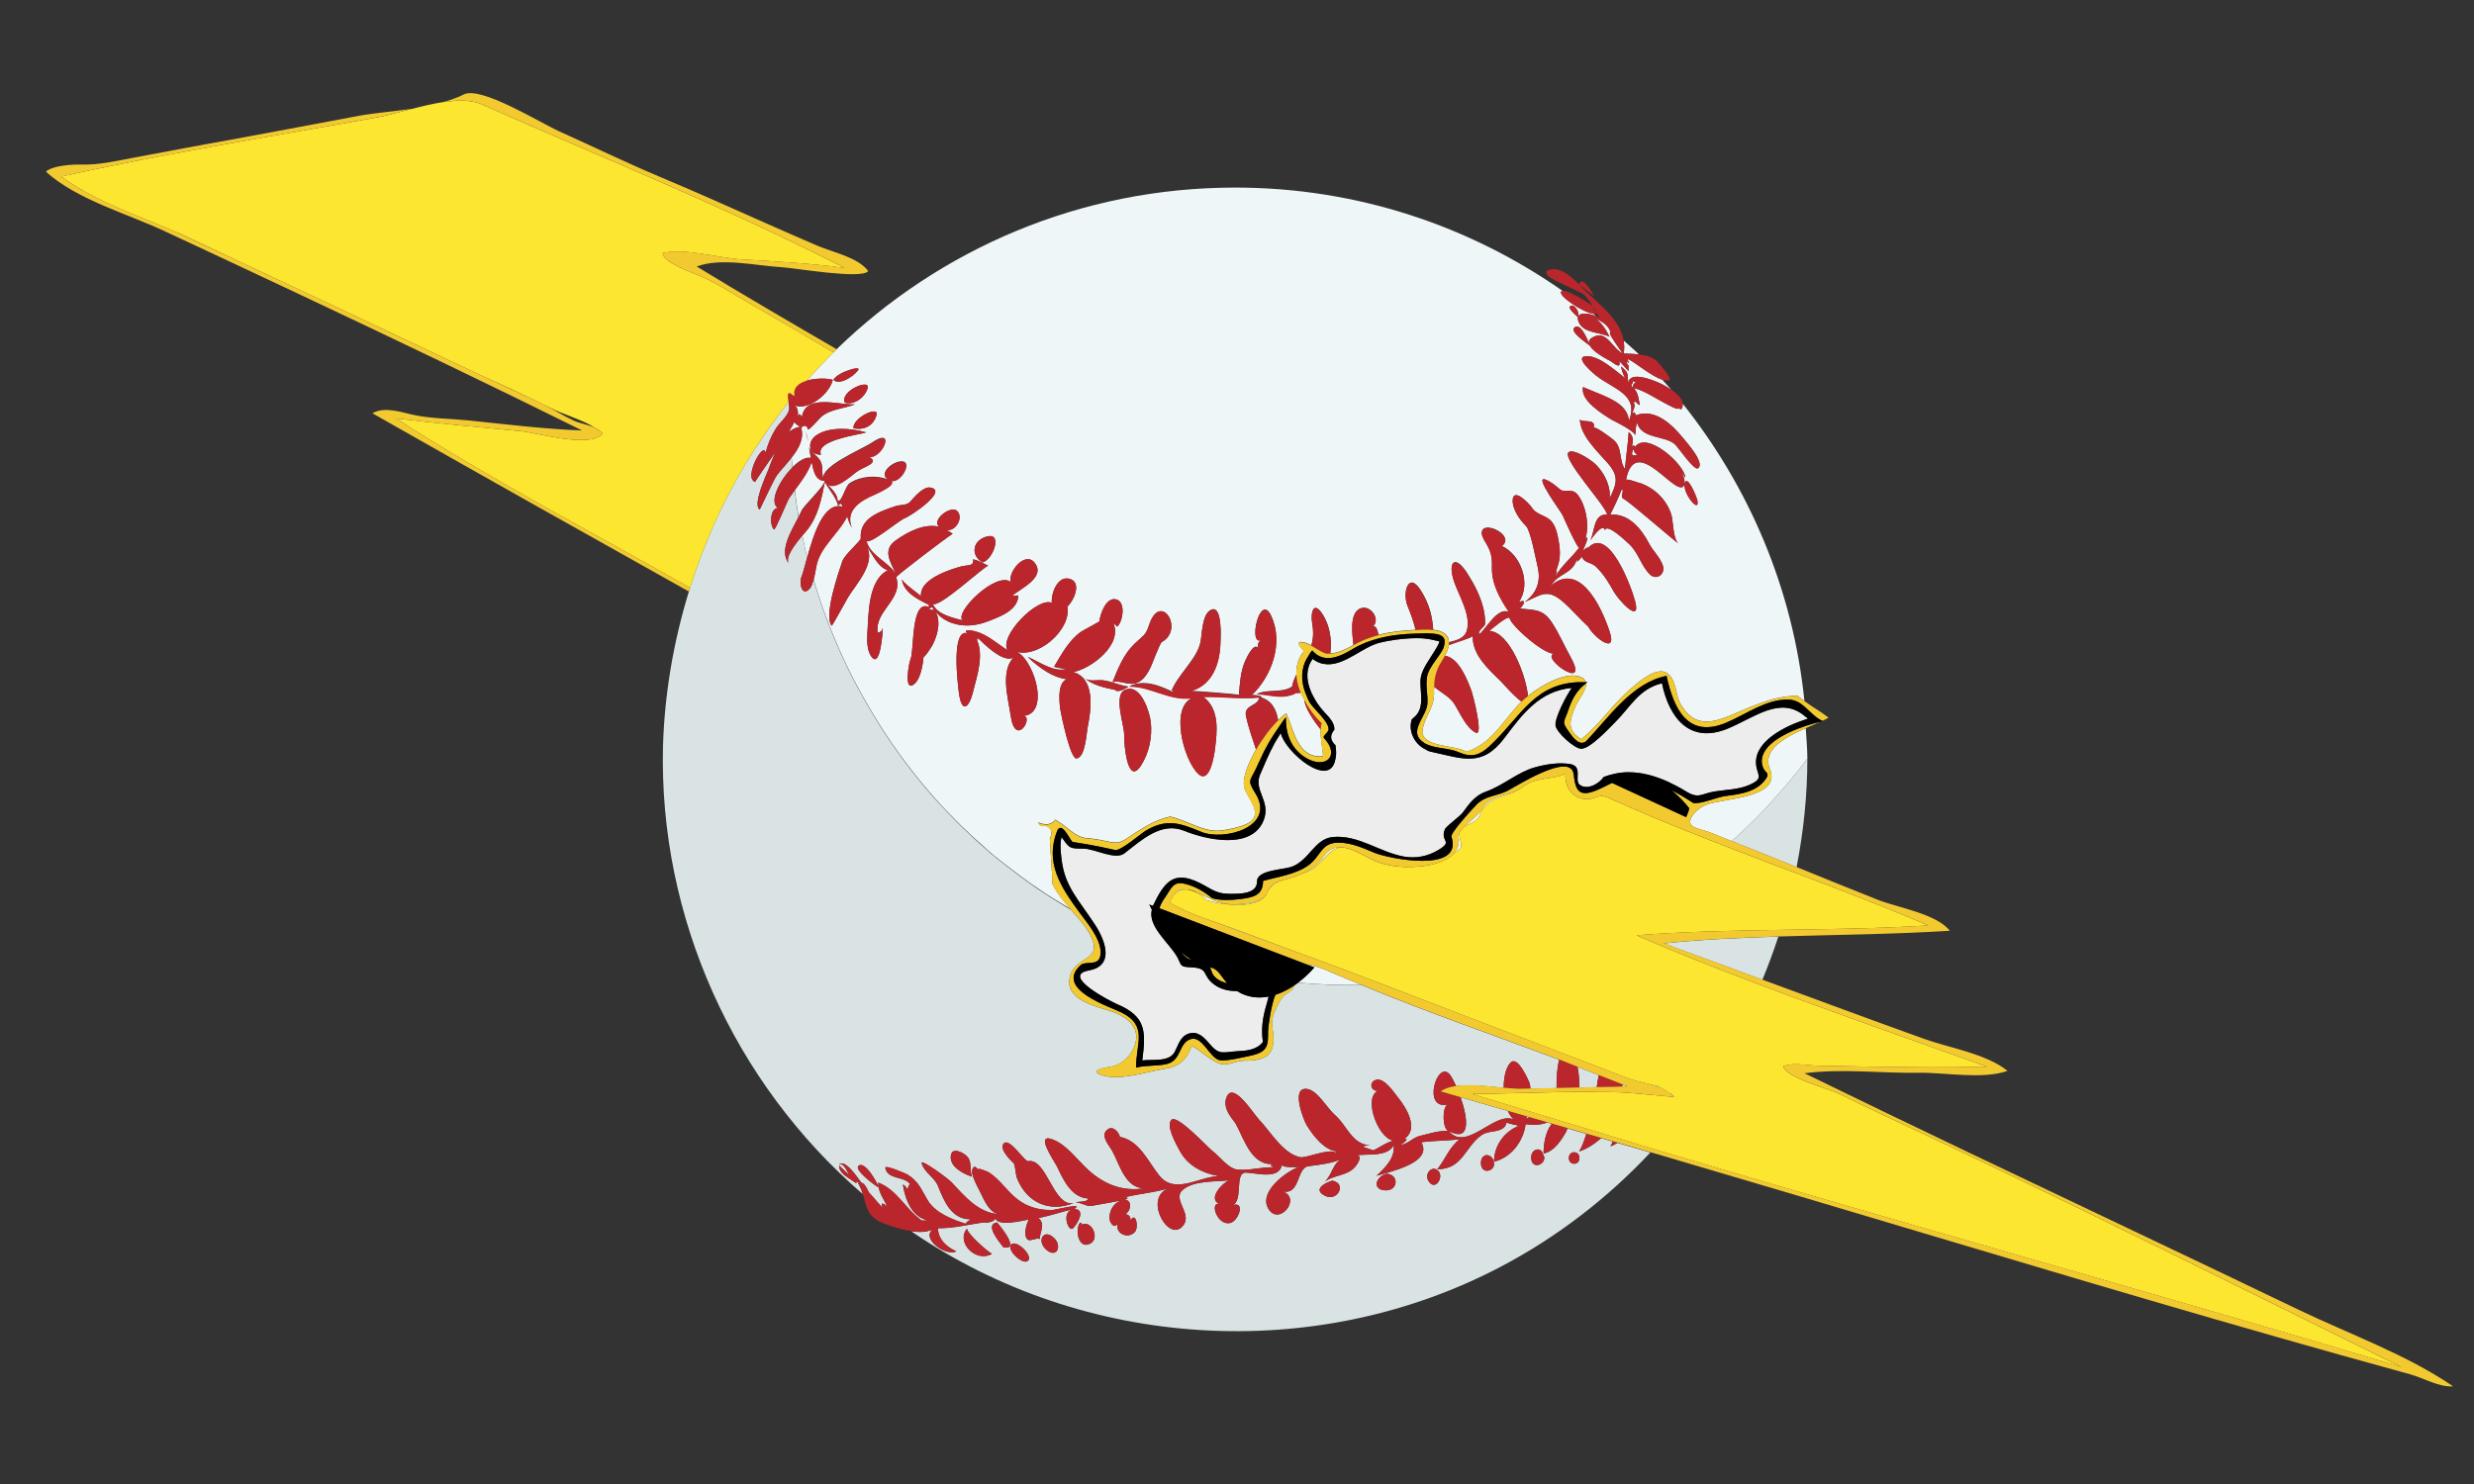
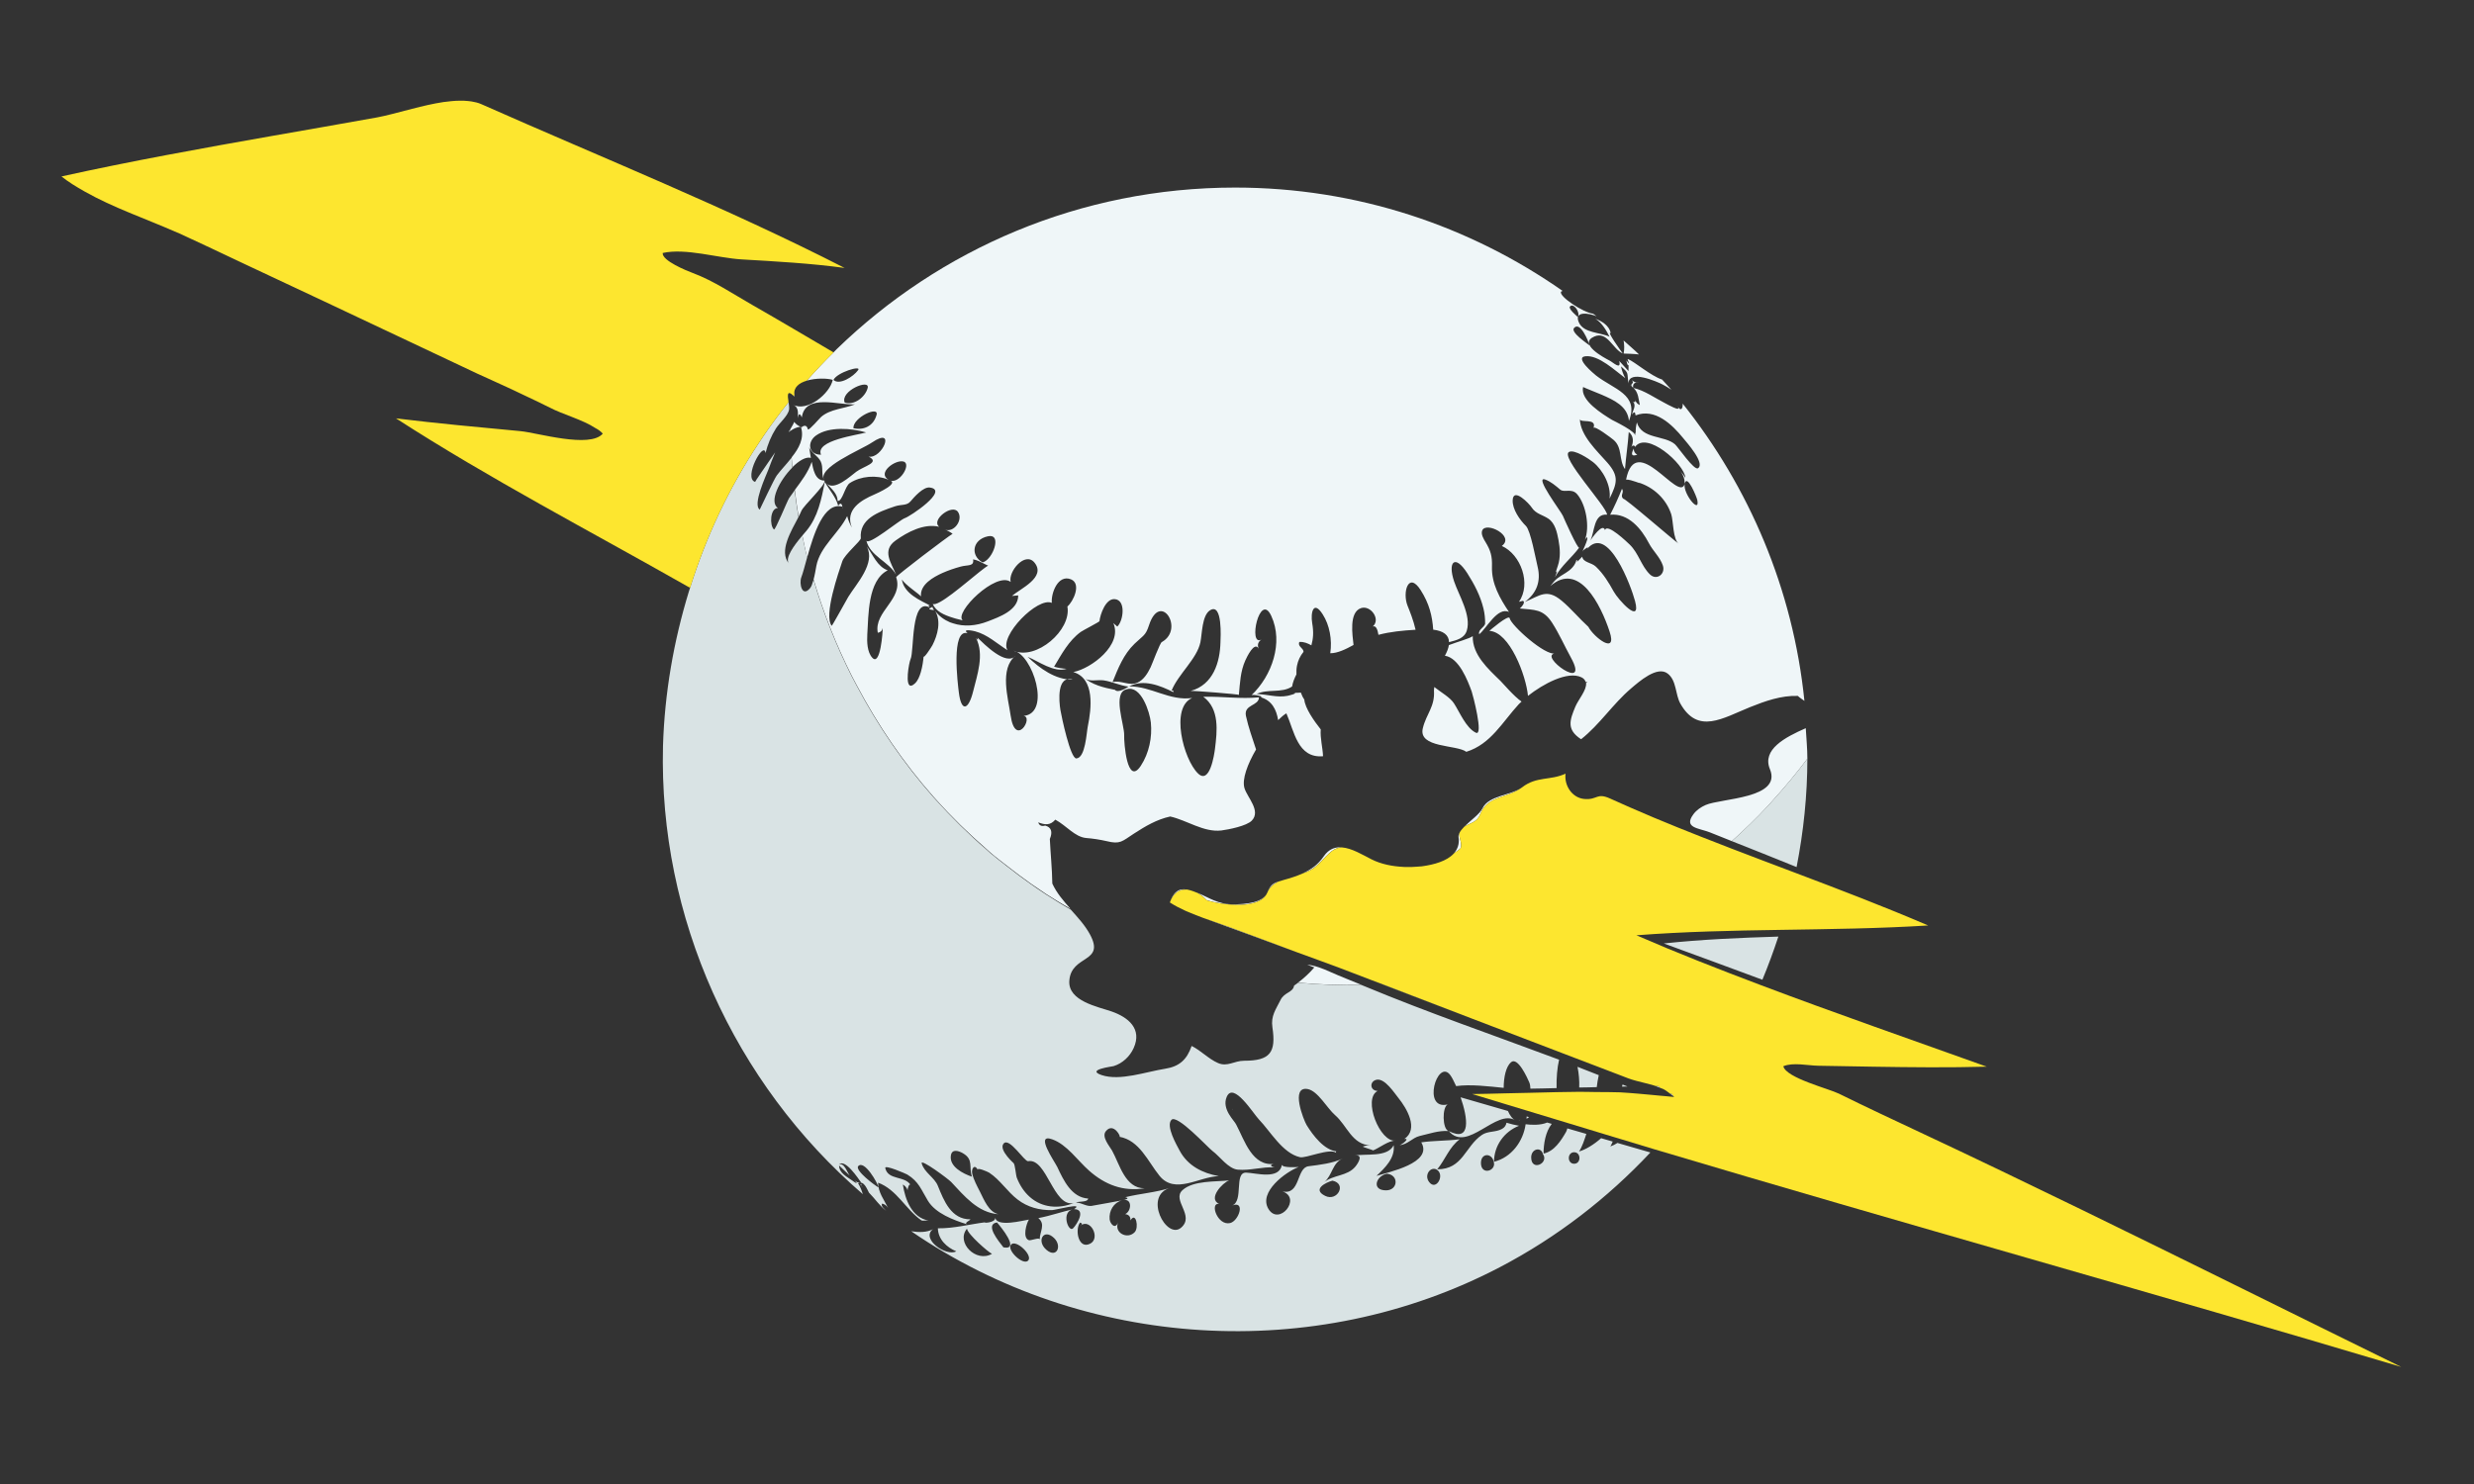
<svg xmlns="http://www.w3.org/2000/svg" version="1.1" id="Layer_2" x="0px" y="0px" width="66.667px" height="40px" viewBox="0 0 66.667 40" style="enable-background:new 0 0 66.667 40;" xml:space="preserve">
  <rect x="0" y="0" width="66.667" height="40" fill="#333333" stroke="none" />
  <path id="color7" style="fill:#EFF6F8;" d="M43.9,9.592C43.918,9.592,43.829,9.606,43.9,9.592L43.9,9.592z M39.451,22.29  c0.007-0.005,0.01-0.009,0.018-0.014c0.17-0.1,0.338-0.12,0.418-0.327c0.199-0.515,0.738-0.426,1.133-0.73  c-0.294,0.226-0.903,0.214-1.072,0.571C39.876,21.941,39.618,22.12,39.451,22.29z M43.752,9.53c0.123,0.004,0.27,0.007,0.414,0.024  c-0.132-0.132-0.278-0.25-0.415-0.377C43.77,9.289,43.776,9.405,43.752,9.53z M38.641,18.613c0.03,0.434-0.206,0.627-0.3,1.015  c-0.131,0.538,0.911,0.44,1.172,0.636c0.66-0.205,0.973-0.805,1.413-1.282c0.02-0.022,0.05-0.048,0.075-0.072  c-0.203-0.138-0.511-0.502-0.567-0.556c-0.329-0.321-0.761-0.703-0.748-1.207c-0.094,0.068-0.388,0.145-0.643,0.241  c-0.012,0.083-0.049,0.18-0.107,0.287c0.383,0.057,0.614,0.67,0.721,0.961c0.03,0.083,0.329,1.218,0.112,1.113  c-0.267-0.13-0.436-0.558-0.592-0.795c-0.104-0.158-0.338-0.287-0.527-0.436C38.65,18.551,38.639,18.576,38.641,18.613z   M33.264,24.376c-0.428,0.011-0.678-0.18-0.997-0.311c0.089,0.05,0.175,0.118,0.252,0.2c0.384,0.122,1.428,0.272,1.628-0.202  C34.028,24.346,33.534,24.37,33.264,24.376z M39.303,22.559c0.029,0.187-0.025,0.329-0.124,0.441  c0.061-0.044,0.125-0.082,0.18-0.136c0.049-0.151-0.052-0.285-0.034-0.41C39.308,22.491,39.298,22.526,39.303,22.559z   M31.524,24.325c0.092-0.25,0.251-0.35,0.428-0.351C31.717,23.945,31.607,24.098,31.524,24.325z M43.976,10.248  c0.091,0.121-0.102,0.072,0.034,0.208c-0.021-0.118,0.046-0.161,0.156-0.136C44.094,10.321,44.03,10.297,43.976,10.248z   M34.147,24.063c0.061-0.146,0.17-0.235,0.298-0.302C34.294,23.813,34.228,23.871,34.147,24.063z M43.998,10.445  C43.892,10.322,43.928,10.379,43.998,10.445L43.998,10.445z M44.852,10.733C44.743,10.66,44.952,10.8,44.852,10.733L44.852,10.733z   M33.122,24.985c-0.233-0.085-0.47-0.162-0.705-0.246c0,0,0.001,0,0.001,0c0.842,0.303,1.681,0.615,2.521,0.925  C34.333,25.438,33.73,25.205,33.122,24.985z M35.417,26.076c-0.128,0.151-0.278,0.288-0.438,0.41  c0.571,0.055,1.143,0.072,1.715,0.063c-0.286-0.12-0.577-0.23-0.859-0.357c-0.186-0.084-0.418-0.175-0.608-0.188  C35.29,26.027,35.353,26.051,35.417,26.076z M36.16,22.84c-0.18-0.014-0.351,0.041-0.489,0.242c-0.16,0.232-0.353,0.364-0.574,0.461  c0.129-0.044,0.251-0.098,0.352-0.183C35.735,23.117,35.87,22.85,36.16,22.84z M33.704,18.645  C33.773,18.635,33.678,18.645,33.704,18.645L33.704,18.645z M31.991,23.975c-0.002,0-0.003,0-0.004,0  c0.003,0,0.006,0.001,0.009,0.001C31.994,23.976,31.992,23.975,31.991,23.975z M45.635,21.944c-0.279,0.373,0.135,0.373,0.437,0.49  c0.199,0.077,0.397,0.16,0.596,0.238c0.339-0.305,0.668-0.622,0.978-0.956c0.038-0.041,0.074-0.084,0.111-0.125  c0.332-0.366,0.651-0.745,0.946-1.141c0-0.278-0.028-0.548-0.043-0.822c-0.556,0.244-1.186,0.574-0.966,1.104  c0.33,0.796-1.308,0.782-1.732,0.966C45.835,21.754,45.718,21.833,45.635,21.944z M37.861,23.368c-0.013,0-0.025-0.002-0.038-0.002  c0.007,0,0.013,0.002,0.02,0.003C37.848,23.369,37.855,23.368,37.861,23.368z M44.026,12.09c-0.088,0.167-0.056,0.22,0.094,0.165  C44.054,12.221,44.023,12.166,44.026,12.09z M37.265,26.534c-0.107-0.041-0.214-0.079-0.321-0.12c0.105,0.04,0.21,0.08,0.315,0.12  C37.261,26.534,37.263,26.534,37.265,26.534z M21.249,10.836c-0.118,0.147-0.229,0.298-0.342,0.449  C21.02,11.134,21.132,10.983,21.249,10.836C21.249,10.837,21.249,10.836,21.249,10.836z M21.387,10.668  c0.008,0.008,0.013,0.01,0.023,0.019c-0.005-0.016,0-0.028-0.002-0.043C21.401,10.652,21.394,10.66,21.387,10.668z M25.17,16.444  c-0.022-0.028-0.04-0.058-0.049-0.093C25.156,16.366,24.894,16.424,25.17,16.444z M20.191,12.325  c0.08-0.129,0.169-0.252,0.253-0.378c0.001-0.001,0.002-0.003,0.003-0.004C20.361,12.07,20.272,12.195,20.191,12.325z M21.4,11.371  c-0.004,0.028-0.047,0.105-0.104,0.199c0,0.016,0,0.031,0,0.047c0.081-0.059,0.171-0.103,0.275-0.114  C21.503,11.474,21.445,11.43,21.4,11.371z M21.582,11.506c0.017,0.006,0.028,0.021,0.042,0.032c-0.01-0.007-0.01-0.02-0.022-0.026  c0.088-0.063,0.145-0.041,0.169,0.064c0.041,0.023,0.314-0.304,0.359-0.341c0.251-0.214,0.615-0.217,0.911-0.336  c-0.42,0.032-1.343-0.306-1.435,0.353c-0.05-0.12-0.086-0.113-0.108,0.022c0.005-0.14,0.032-0.303-0.134-0.367  c0.388,0.21,0.998-0.296,1.076-0.668c-0.147-0.045-0.454-0.051-0.698,0.02c0.232-0.262,0.472-0.517,0.721-0.762  c0.028-0.028,0.054-0.057,0.083-0.085c2.776-2.695,6.561-4.356,10.737-4.356c3.286,0,6.325,1.036,8.827,2.787  c-0.02,0.003-0.038,0.008-0.045,0.023c-0.059,0.123,0.593,0.558,0.867,0.591c0.029,0.024,0.061,0.044,0.09,0.067  c-0.217-0.089-0.612-0.143-0.478,0.163c0.13,0.298,0.578,0.266,0.828,0.39c-0.08-0.164-0.216-0.394-0.382-0.484  c0.176,0.062,0.376,0.187,0.415,0.386c-0.122-0.071,0.262,0.466,0.323,0.548c-0.266-0.112-0.414-0.609-0.765-0.457  c-0.446,0.194,0.251,0.567,0.412,0.65c0.091,0.047,0.321,0.269,0.258,0.008c0.084,0.092,0.167,0.183,0.25,0.274  c0.004-0.347,0.006,0.011-0.058-0.287c0.166,0.2-0.009-0.057,0.048-0.034c0.181,0.073,0.616,0.454,0.915,0.549  c0.082,0.092,0.169,0.18,0.249,0.274c-0.077-0.052-0.157-0.1-0.236-0.141c-0.146-0.075-0.913-0.413-0.919-0.026  c-0.044-0.312,0.021-0.266-0.201-0.461c0.022,0.111,0.061,0.217,0.115,0.317c-0.266-0.196-0.717-0.63-1.074-0.59  c-0.305,0.034,0.236,0.477,0.289,0.52c0.47,0.37,1.169,0.507,0.884,1.22c-0.035-0.397-0.414-0.563-0.733-0.703  c-0.046-0.02-0.503-0.203-0.501-0.208c-0.092,0.359,0.535,0.736,0.774,0.884c0.023,0.014,0.734,0.353,0.609,0.44  c0.041-0.029,0.007-0.156,0.034-0.075c-0.005-0.1,0.006-0.198,0.032-0.294c0.132,0.455,0.741,0.341,1.026,0.589  c0.081,0.071,0.518,0.718,0.621,0.645c0.2-0.134-0.311-0.702-0.397-0.808c-0.3-0.369-0.763-0.821-1.286-0.616  c-0.009-0.1-0.041-0.108-0.097-0.026c0.026-0.113,0.12-0.23,0.032-0.345c0.051,0.026,0.069,0.01,0.054-0.045  c0.021,0.066,0.063,0.111,0.126,0.137c-0.036-0.16-0.037-0.34-0.171-0.46c0.289,0.062,0.59,0.278,0.854,0.411  c0.043,0.021,0.459,0.262,0.333,0.084c0.096,0.154,0.148,0.046,0.138-0.074c1.79,2.247,2.974,4.998,3.281,8.013  c-0.059-0.045-0.124-0.08-0.177-0.134c-0.447-0.015-0.878,0.138-1.287,0.302c-0.742,0.3-1.407,0.745-1.88-0.097  c-0.138-0.246-0.098-0.622-0.342-0.808c-0.283-0.216-0.771,0.219-0.988,0.404c-0.489,0.416-0.839,0.968-1.344,1.367  c-0.4-0.26-0.306-0.514-0.154-0.88c0.078-0.186,0.311-0.449,0.288-0.635c0.013-0.009,0.022-0.021,0.035-0.03  c-0.017-0.001-0.03,0.002-0.046,0.002c-0.015-0.049-0.046-0.094-0.113-0.126c-0.375-0.182-1.039,0.183-1.441,0.5  c-0.052-0.55-0.495-1.726-1.04-1.751c-0.006,0.002,0.524-0.456,0.546-0.342c0.036,0.19,0.962,1.026,1.235,0.95  c-0.501,0.036,0.957,1.094,0.413,0.106c-0.168-0.306-0.314-0.638-0.503-0.932c-0.244-0.379-0.477-0.345-0.872-0.386  c0.027-0.015,0.172-0.172,0.083-0.206c-0.035,0.009-0.07,0.017-0.105,0.025c0.335-0.481,0.055-1.272-0.462-1.505  c0.363-0.267-0.427-0.668-0.529-0.416c-0.04,0.099,0.039,0.23,0.087,0.308c0.144,0.235,0.185,0.389,0.176,0.667  c-0.014,0.458,0.212,0.852,0.459,1.221c-0.312-0.149-0.614,0.458-0.803,0.6c-0.036-0.121,0.136-0.182,0.16-0.282  c0.002-0.139-0.012-0.276-0.045-0.411c-0.082-0.342-0.247-0.656-0.435-0.951c-0.336-0.525-0.534-0.308-0.355,0.223  c0.128,0.375,0.466,0.912,0.341,1.323c-0.066,0.212-0.274,0.257-0.479,0.311c-0.004-0.192-0.152-0.304-0.426-0.336  c-0.025-0.366-0.105-0.704-0.34-1.069c-0.328-0.511-0.495,0.064-0.352,0.422c0.06,0.149,0.16,0.397,0.217,0.649  c-0.353,0.022-0.68,0.052-1.001,0.137c-0.023-0.153-0.072-0.258-0.154-0.224c0.226-0.193-0.058-0.584-0.316-0.496  c-0.331,0.112-0.228,0.737-0.202,0.986c0,0.002,0,0.005,0.001,0.007c-0.202,0.112-0.432,0.225-0.627,0.223  c0.054-0.366-0.019-0.76-0.203-1.047c-0.252-0.396-0.332-0.044-0.284,0.235c0.043,0.25,0.027,0.417-0.022,0.599  c-0.1-0.055-0.204-0.1-0.324-0.091c-0.056,0.126,0.114,0.162,0.112,0.266c-0.09,0.11-0.149,0.235-0.176,0.374  c-0.015,0.077-0.018,0.156-0.015,0.234c-0.053,0.104-0.098,0.212-0.117,0.327c-0.282,0.189-0.66,0.053-0.955,0.203  c0.279,0.004,0.554,0.104,0.831,0.048c0.019-0.004,0.334-0.074,0.146-0.09c0.07,0.018,0.142,0.005,0.214,0.003  c0.015,0.036,0.029,0.073,0.045,0.108c0.013,0.028,0.034,0.053,0.048,0.08c0.02,0.231,0.263,0.577,0.443,0.804  c-0.018,0.24,0.052,0.485,0.062,0.723c-0.688,0.06-0.776-0.679-0.988-1.156c-0.065,0.037-0.142,0.104-0.222,0.183  c-0.047-0.283-0.165-0.529-0.475-0.618c0.124-0.012-0.178-0.083-0.242-0.056c0.546-0.516,0.868-1.413,0.531-2.137  c-0.31-0.666-0.634,0.842-0.266,0.64c-0.09,0.062-0.115,0.144-0.072,0.245c-0.116-0.212-0.324,0.238-0.359,0.314  c-0.135,0.297-0.145,0.611-0.175,0.931c0.006-0.015-1.163-0.111-1.298-0.106c0.607-0.166,0.79-0.773,0.802-1.317  c0.003-0.093,0.064-1.074-0.282-0.856c-0.218,0.138-0.212,0.637-0.259,0.862c-0.093,0.447-0.599,0.861-0.776,1.302  c0.092,0.006,0.025-0.028,0.05,0.044c-0.352-0.178-0.807-0.361-1.19-0.158c0.598,0,1.079,0.396,1.694,0.314  c-0.597,0.254-0.237,1.65,0.157,2.033c0.319,0.31,0.439-0.511,0.458-0.664c0.059-0.477,0.129-1.073-0.314-1.402  c0.501-0.014,0.999,0.064,1.499,0.015c0,0.236-0.418,0.188-0.35,0.504c0.066,0.305,0.175,0.603,0.272,0.901  c-0.228,0.392-0.385,0.803-0.312,1.044c0.078,0.254,0.45,0.61,0.197,0.874c-0.14,0.145-0.624,0.24-0.822,0.266  c-0.477,0.054-0.925-0.276-1.376-0.377c-0.364,0.079-0.67,0.262-0.979,0.462c-0.319,0.207-0.365,0.294-0.735,0.202  c-0.183-0.042-0.369-0.07-0.556-0.085c-0.302-0.031-0.521-0.327-0.826-0.494c-0.141,0.162-0.281,0.141-0.461,0.073  c0.029,0.086,0.091,0.115,0.188,0.087c0.164,0.045,0.206,0.166,0.125,0.362c0.019,0.4,0.061,0.8,0.067,1.201  c0.119,0.258,0.303,0.471,0.492,0.681c-0.223-0.13-0.446-0.261-0.661-0.402c-0.14-0.092-0.278-0.186-0.415-0.282  c-0.211-0.148-0.415-0.304-0.618-0.462c-0.154-0.121-0.311-0.237-0.459-0.364c-0.037-0.031-0.071-0.066-0.108-0.098  c-0.489-0.424-0.95-0.875-1.379-1.355c-0.016-0.018-0.033-0.036-0.049-0.054c-0.811-0.917-1.502-1.931-2.073-3.01  c-0.043-0.082-0.088-0.163-0.13-0.246c-0.422-0.833-0.767-1.705-1.033-2.605c0.033-0.122,0.053-0.249,0.074-0.363  c0.098-0.524,0.605-0.881,0.831-1.345c0.029,0.108,0.07,0.21,0.126,0.308c-0.193-0.48,0.25-0.739,0.605-0.89  c0.072-0.032,0.708-0.312,0.396-0.39c0.266,0.146,0.617-0.432,0.394-0.498c-0.222-0.064-0.727,0.309-0.406,0.49  c-0.322-0.137-0.75-0.101-1.044,0.089c-0.133,0.085-0.197,0.501-0.328,0.482c-0.004-0.201-0.168-0.327-0.29-0.464  c0.212,0.195,0.637-0.208,0.794-0.324c0.203-0.152,0.653-0.245,0.33-0.407c0.362,0.073,0.758-0.832,0.089-0.379  c-0.288,0.195-1.513,0.685-1.278,1.029c0.044,0.111-0.562,0.666-0.623,0.815c-0.019,0.047-0.045,0.098-0.073,0.154  c-0.042-0.238-0.073-0.479-0.103-0.72c0.176-0.238,0.359-0.475,0.456-0.758c0.038,0.187,0.085,0.505,0.339,0.505  c-0.094-0.16-0.017-0.348-0.096-0.513c-0.074-0.154-0.243-0.224-0.313-0.382c0.016,0.094,0.031,0.19,0.047,0.284  c-0.136-0.039-0.323,0.078-0.499,0.252c-0.006-0.075-0.011-0.149-0.016-0.224c-0.001-0.015-0.001-0.03-0.002-0.044  C21.528,12.086,21.681,11.811,21.582,11.506z M42.517,8.545c0.076-0.13-0.117-0.388-0.209-0.285  C42.251,8.321,42.481,8.509,42.517,8.545z M42.832,9.31c-0.02-0.102-0.25-0.66-0.415-0.47C42.311,8.953,42.764,9.253,42.832,9.31z   M44.062,11.791C44.06,11.813,44.059,11.823,44.062,11.791C44.063,11.792,44.062,11.791,44.062,11.791z M44.81,15.246  c-0.075-0.227-0.266-0.392-0.375-0.601c-0.205-0.394-0.551-0.816-1.046-0.771c0.118-0.228,0.224-0.461,0.318-0.699  c0.073,0.101-0.065,0.177,0.037,0.272c0.009-0.057,1.344,1.109,1.497,1.211c-0.161-0.106-0.149-0.618-0.205-0.794  c-0.134-0.413-0.477-0.734-0.89-0.86c0.148,0.072-0.189-0.086-0.328-0.077c0.264-1.324,1.423,0.638,1.579,0.119  c-0.046,0.263,0.416,0.826,0.341,0.434c-0.015-0.078-0.278-0.727-0.34-0.441c0.001-0.129-0.039-0.243-0.121-0.343  c0.053,0.056,0.1,0.116,0.139,0.182c-0.024-0.37-1.053-1.282-1.361-0.824c0.022-0.034-0.06-0.083-0.098,0.004  c0.067-0.142,0.068-0.308-0.067-0.413c-0.022,0.334-0.074,0.665-0.101,0.999c-0.173-0.242-0.058-0.578-0.312-0.79  c-0.044-0.036-0.516-0.401-0.538-0.315c0.104-0.287-0.366-0.121-0.366-0.248c0.007,0.448,0.467,0.867,0.74,1.179  c0.32,0.367,0.264,0.551,0.06,0.97c0.048-0.349-0.179-0.774-0.447-0.986c-0.114-0.089-0.494-0.342-0.641-0.274  c-0.264,0.12,1.016,1.478,1.021,1.693c-0.372-0.037-0.33,0.474-0.452,0.696c0.037-0.05,0.333-0.493,0.397-0.28  c0.054-0.2,0.608,0.335,0.665,0.39c0.241,0.233,0.308,0.571,0.542,0.801C44.64,15.659,44.884,15.473,44.81,15.246z M41.12,14.178  c0.126,0.125,0.262,0.883,0.314,1.097c0.095,0.39-0.022,0.714-0.348,0.952c0.41-0.17,0.588-0.372,0.992-0.039  c0.26,0.216,0.473,0.48,0.723,0.707c0.146,0.281,0.79,0.782,0.572,0.125c-0.238-0.72-0.822-1.895-1.595-1.224  c0.156-0.204,0.189-0.215,0.415-0.355c0.129-0.079,0.252-0.194,0.288-0.348c0.029,0.01,0.03,0.03,0.004,0.062  c0.064-0.058,0.069-0.063,0.151-0.15c0.026,0.161,0.247,0.152,0.37,0.27c0.203,0.194,0.346,0.429,0.48,0.672  c0.116,0.212,0.745,0.912,0.575,0.259c-0.101-0.387-0.724-2.086-1.292-1.41c0.085-0.115-0.12,0.05-0.107,0.04  c-0.1,0.171,0.198-0.386,0.088-0.348c-0.014,0.022-0.028,0.044-0.042,0.066c0.137-0.347,0.033-0.951-0.208-1.232  c-0.152-0.175-0.346-0.032-0.458-0.126c-0.119-0.101-0.252-0.215-0.4-0.269c-0.318-0.116,0.424,0.86,0.472,0.974  c0.035,0.084,0.406,0.915,0.441,0.859c-0.205,0.277-0.486,0.49-0.652,0.8c0.15-0.389-0.066,0.103,0.077-0.312  c0.076-0.221,0.059-0.47,0.016-0.696c-0.038-0.2-0.089-0.446-0.27-0.57c-0.154-0.105-0.338-0.13-0.447-0.297  c-0.072-0.112-0.502-0.559-0.517-0.202C40.752,13.726,40.953,14.013,41.12,14.178z M22.762,10.851  c0.252,0.085,0.554-0.146,0.619-0.393C23.451,10.2,22.634,10.535,22.762,10.851z M22.46,10.239c0.154,0.156,0.54-0.087,0.665-0.264  C23.221,9.839,22.56,10.034,22.46,10.239z M26.619,14.456c-0.422,0.091-0.473,0.521-0.142,0.703c0.028-0.005,0.056-0.021,0.084-0.04  c0.118-0.081,0.223-0.267,0.253-0.425C26.843,14.54,26.802,14.416,26.619,14.456z M30.651,18.4c0.171-0.077,0.275-0.251,0.354-0.413  c0.038-0.074,0.259-0.679,0.305-0.682c0.62-0.351-0.045-1.381-0.347-0.454c-0.093,0.286-0.147,0.267-0.39,0.501  c-0.298,0.288-0.441,0.657-0.594,1.034C30.207,18.325,30.427,18.501,30.651,18.4z M30.293,19.814  c-0.008,0.196,0.079,1.391,0.449,0.827c0.222-0.34,0.31-0.767,0.27-1.166c-0.029-0.279-0.262-1.013-0.65-0.896  C29.964,18.666,30.303,19.546,30.293,19.814z M30.047,18.595c0.031,0.04,0.087,0.036,0.146,0.02  c0.085-0.024,0.176-0.078,0.215-0.108c-0.23-0.028-0.438-0.134-0.666-0.168c-0.174-0.027-0.419,0.062-0.556-0.093  C29.422,18.46,29.743,18.535,30.047,18.595z M28.909,18.319c-0.436-0.127-0.374,0.58-0.334,0.819  c0.029,0.168,0.267,1.316,0.431,1.305c0.245-0.018,0.271-0.697,0.308-0.87c0.096-0.471,0.197-1.282-0.391-1.458  c0.49-0.097,1.333-0.737,1.078-1.32c0.036,0.031,0.071,0.063,0.106,0.094c0.162-0.144,0.246-0.722-0.074-0.74  c-0.241-0.014-0.386,0.412-0.406,0.595c0.002,0.017-0.453,0.251-0.504,0.289c-0.325,0.237-0.517,0.602-0.719,0.938  c0.11,0.032,0.223,0.05,0.338,0.057c-0.346,0.108-0.747-0.2-1.05-0.324C28.013,18.013,28.441,18.328,28.909,18.319z M25.838,18.665  c0.068,0.545,0.262,0.466,0.383-0.021c0.111-0.449,0.308-0.998,0.081-1.444c0.052,0.062,0.063,0.059,0.038-0.012  c0.174,0.165,0.771,0.78,1.027,0.486c-0.441,0.353-0.2,1.142-0.134,1.61c0.127,0.885,0.63,0.039,0.349,0.013  c0.755-0.069,0.24-1.666-0.27-1.758c0.609,0.269,1.567-0.554,1.451-1.191c0.159-0.133,0.386-0.616,0.095-0.733  c-0.347-0.14-0.539,0.372-0.515,0.635c-0.378-0.169-1.424,0.892-1.195,1.276c-0.284-0.18-0.538-0.421-0.87-0.509  c-0.054-0.014-0.366-0.081-0.203,0.052C25.619,16.93,25.811,18.452,25.838,18.665z M26.616,16.75  c0.307-0.119,0.822-0.296,0.822-0.701c-0.057,0.004-0.113,0.009-0.169,0.014c0.228-0.198,0.93-0.502,0.607-0.899  c-0.254-0.31-0.714,0.246-0.641,0.521c-0.395-0.291-1.539,0.835-1.292,1.037c-0.055-0.013-0.12-0.029-0.185-0.047  c-0.03-0.008-0.058-0.018-0.089-0.027c-0.223-0.068-0.458-0.172-0.533-0.37c0.147,0.08,0.847-0.534,1.248-0.854  c0.107-0.085,0.197-0.154,0.244-0.178c-0.038-0.014-0.074-0.034-0.11-0.052c-0.095-0.048-0.189-0.1-0.296-0.117  c0.032,0.197-0.138,0.142-0.334,0.195c-0.169,0.046-0.334,0.102-0.494,0.173c-0.242,0.11-0.608,0.311-0.576,0.63  c-0.061-0.073-0.425-0.311-0.515-0.455c0.056,0.379,0.486,0.56,0.788,0.715c-0.074-0.037-0.087-0.024-0.038,0.039  c-0.517-0.276-0.415,1.182-0.515,1.39c-0.042,0.086-0.167,0.769,0.026,0.716c0.026-0.007,0.056-0.025,0.094-0.062  c0.074-0.071,0.12-0.182,0.155-0.299c0.045-0.153,0.067-0.32,0.078-0.447c-0.029,0.135,0.209-0.229,0.237-0.284  c0.138-0.27,0.239-0.64,0.072-0.921c0.112,0.151,0.25,0.241,0.396,0.305c0.028,0.012,0.056,0.02,0.085,0.029  C25.973,16.898,26.303,16.872,26.616,16.75z M24.119,13.647c-0.466,0.156-0.965,0.34-0.923,0.861c0.006,0.07-0.435,0.435-0.498,0.62  c-0.098,0.294-0.508,1.459-0.287,1.74c0.011,0.013,0.402-0.707,0.448-0.78c0.218-0.354,0.742-0.905,0.498-1.359  c0.168,0.224,0.279,0.541,0.564,0.644c-0.542,0.274-0.516,1.218-0.55,1.728c-0.011,0.194-0.005,0.476,0.135,0.628  c0.223,0.242,0.283-0.725,0.281-0.803c-0.014,0.074-0.06,0.117-0.133,0.13c-0.111-0.575,0.698-0.907,0.495-1.497  c-0.023-0.025,1.406-1.109,1.521-1.171c-0.067-0.051-0.142-0.091-0.223-0.118c0.254,0.112,0.52-0.26,0.365-0.475  c-0.157-0.218-0.733,0.222-0.504,0.404c-0.407-0.098-0.854,0.141-1.173,0.369c-0.38,0.27-0.12,0.6,0.014,0.925  c-0.2-0.361-0.705-0.5-0.805-0.926c0.047,0.165,0.907-0.561,1.039-0.601c0.132-0.04,1.208-0.753,0.673-0.825  c-0.177-0.024-0.422,0.257-0.522,0.375C24.436,13.633,24.29,13.591,24.119,13.647z M23.622,11.179  c0.064-0.246-0.636,0.069-0.626,0.362C23.26,11.604,23.539,11.494,23.622,11.179z M22.124,12.256  c-0.166-0.389,1.006-0.532,1.217-0.6c-0.388-0.115-0.999-0.166-1.349,0.081C21.742,11.911,21.781,12.261,22.124,12.256z   M21.734,14.304c-0.023,0.028-0.064,0.075-0.112,0.131c0.042,0.198,0.079,0.398,0.128,0.594c0.176-0.635,0.451-1.51,0.95-1.372  c-0.018-0.097-0.057-0.106-0.113-0.026c-0.065-0.242-0.242-0.426-0.36-0.64C22.136,13.451,22.042,13.931,21.734,14.304z   M22.709,13.72C22.709,13.677,22.685,13.627,22.709,13.72L22.709,13.72z M20.723,11.528c-0.041,0.058-0.079,0.119-0.119,0.178  c0.001-0.001,0.002-0.003,0.003-0.004C20.647,11.645,20.683,11.585,20.723,11.528z" />
  <path id="color6" style="fill:#D9E3E4;" d="M45.086,29.534c-0.003,0.002-0.007,0.003-0.01,0.004  c-0.024-0.026-0.056-0.046-0.085-0.068c0.02,0.002,0.034,0.013,0.055,0.013C45.059,29.5,45.073,29.517,45.086,29.534z M23.237,31.99  c-0.029-0.022-0.016-0.008-0.009,0.005C23.244,31.989,23.26,31.978,23.237,31.99z M43.028,29.303c0.011-0.1,0.028-0.207,0.054-0.323  c-0.191-0.076-0.381-0.152-0.573-0.225c0.037,0.18,0.054,0.374,0.046,0.558C42.713,29.31,42.871,29.309,43.028,29.303z   M23.221,31.954c-0.014-0.022-0.019-0.035-0.02-0.043C23.189,31.931,23.175,31.954,23.221,31.954z M39.359,29.577  c0.194,0.556,0.289,1.222-0.317,0.911c0.497,0.594,1.286-0.624,1.799-0.285c-0.088-0.043-0.155-0.139-0.207-0.257  C40.208,29.825,39.784,29.698,39.359,29.577z M33.2,29.925C33.244,29.845,33.2,29.912,33.2,29.925L33.2,29.925z M40.971,30.176  C40.867,30.259,40.961,30.192,40.971,30.176L40.971,30.176z M44.698,29.277c-0.036,0.001-0.069-0.007-0.104-0.009  c0.051,0.016,0.098,0.037,0.146,0.056C44.727,29.305,44.708,29.297,44.698,29.277z M47.922,25.245  c-1.031,0.032-2.061,0.076-3.087,0.185c0.886,0.323,1.771,0.651,2.656,0.978C47.65,26.027,47.792,25.638,47.922,25.245z   M18.563,15.944c0.01-0.034,0.022-0.067,0.032-0.1c0.432-1.375,1.046-2.688,1.848-3.897c0.001-0.001,0.002-0.003,0.003-0.004  c0.053-0.079,0.104-0.159,0.158-0.237c0.001-0.001,0.002-0.003,0.003-0.004c0.204-0.295,0.417-0.583,0.642-0.864  c0.011,0.077,0.022,0.153,0.014,0.202c-0.027,0.167-0.262,0.363-0.354,0.508c-0.13,0.206-0.222,0.429-0.281,0.665  c-0.037-0.359-0.608,0.676-0.28,0.776c-0.01-0.003,0.267-0.396,0.54-0.796c-0.072,0.165-0.131,0.33-0.181,0.461  c-0.062,0.16-0.433,0.951-0.235,1.082c0.002,0.002,0.389-0.827,0.459-0.92c0.11-0.147,0.265-0.307,0.4-0.479  c0.001,0.014,0.002,0.029,0.003,0.043c0.005,0.075,0.01,0.15,0.016,0.224c-0.002,0.002-0.003,0.003-0.005,0.004  c-0.341,0.342-0.63,0.916-0.383,1.086c-0.212-0.002-0.228,0.471-0.106,0.577c0.035,0.031,0.363-0.78,0.409-0.847  c0.045-0.067,0.093-0.133,0.142-0.198c0.003-0.003,0.005-0.007,0.007-0.01c0.031,0.241,0.061,0.482,0.103,0.72  c-0.001,0.001-0.001,0.002-0.002,0.003c-0.193,0.374-0.536,0.918-0.253,1.254c-0.125-0.147,0.149-0.507,0.336-0.73  c0.008-0.01,0.015-0.018,0.023-0.027c0.042,0.198,0.079,0.398,0.128,0.594c-0.001,0.003-0.002,0.007-0.003,0.01  c-0.061,0.22-0.11,0.41-0.152,0.518c-0.065,0.166,0.019,0.56,0.238,0.291c0.041-0.05,0.055-0.117,0.076-0.18  c0.004-0.013,0.012-0.023,0.015-0.036c0.266,0.9,0.611,1.772,1.033,2.605c0.042,0.083,0.087,0.164,0.13,0.246  c0.571,1.079,1.262,2.093,2.073,3.01c0.016,0.018,0.033,0.036,0.049,0.054c0.432,0.479,0.89,0.934,1.379,1.355  c0.037,0.032,0.071,0.066,0.108,0.098c0.149,0.126,0.305,0.243,0.459,0.364c0.202,0.159,0.407,0.314,0.618,0.462  c0.137,0.096,0.275,0.191,0.415,0.282c0.219,0.144,0.443,0.279,0.67,0.412c0.187,0.209,0.378,0.415,0.512,0.661  c0.426,0.783-0.505,0.542-0.554,1.254c-0.038,0.548,0.767,0.698,1.142,0.828c0.446,0.156,0.826,0.465,0.592,0.985  c-0.102,0.227-0.301,0.414-0.54,0.487c-0.047,0.014-0.751,0.097-0.326,0.241c0.498,0.168,1.194-0.088,1.715-0.17  c0.385-0.061,0.585-0.246,0.713-0.614c0.256,0.126,0.45,0.346,0.711,0.46c0.254,0.111,0.435-0.062,0.707-0.062  c0.697,0.001,0.861-0.225,0.759-0.899c-0.047-0.31,0.092-0.482,0.22-0.741c0.105-0.213,0.333-0.193,0.364-0.385  c0.027-0.018,0.052-0.037,0.079-0.056c0.009-0.007,0.018-0.015,0.027-0.022c0.571,0.055,1.143,0.072,1.715,0.063  c0.023,0.01,0.047,0.019,0.07,0.029c1.722,0.717,3.497,1.327,5.25,1.983c-0.051,0.215-0.074,0.498-0.068,0.766  c-0.235,0.003-0.47,0.015-0.705,0.015c-0.005-0.057-0.005-0.112-0.032-0.174c-0.045-0.101-0.307-0.698-0.491-0.538  c-0.134,0.116-0.196,0.396-0.197,0.69c-0.401-0.04-0.897-0.102-1.281-0.047c-0.064-0.143-0.126-0.259-0.17-0.312  c-0.342-0.414-0.755,0.97-0.059,0.806c-0.15,0.075-0.145,0.659,0.023,0.717c-0.267-0.019-0.521,0.075-0.776,0.133  c-0.198,0.046-0.331,0.238-0.543,0.245c0.062-0.006,0.297-0.194,0.127-0.163c0.401-0.269,0.063-0.832-0.154-1.101  c-0.115-0.142-0.366-0.536-0.587-0.498c-0.198,0.037-0.194,0.294,0.023,0.304c-0.41,0.205,0.061,1.405,0.492,1.338  c-0.191-0.008-0.442,0.195-0.612,0.264c-0.021-0.016-0.288-0.091-0.277-0.104c0.068-0.024,0.138-0.035,0.213-0.03  c-0.512-0.019-0.633-0.533-0.965-0.819c-0.21-0.181-0.461-0.651-0.737-0.701c-0.473-0.083-0.107,0.84-0.026,0.973  c0.166,0.27,0.478,0.69,0.831,0.709c-0.053-0.012-0.05,0.009-0.035,0.037c-0.175-0.135-0.817,0.154-0.976,0.118  c-0.47-0.106-0.797-0.698-1.108-1.019c-0.151-0.157-0.687-1.03-0.867-0.606c-0.142,0.334,0.213,0.643,0.256,0.746  c0.225,0.421,0.431,1.149,1.047,1.056c-0.111,0.008-0.17,0.062-0.015,0.098c-0.332-0.021-0.658,0.091-0.989,0.061  c-0.258-0.024-0.488-0.362-0.685-0.506c-0.125-0.093-0.95-0.997-1.103-0.837c-0.157,0.168,0.14,0.677,0.223,0.834  c0.218,0.405,0.615,0.605,1.053,0.683c-0.529,0.014-1.181,0.507-1.599-0.01c-0.311-0.384-0.536-0.955-1.082-1.051  c0.069,0.035-0.153-0.41-0.363-0.149c-0.122,0.152,0.097,0.398,0.168,0.522c0.203,0.363,0.35,1.022,0.876,1.016  c-0.577,0.093-1.064-0.094-1.494-0.474c-0.31-0.272-0.596-0.704-0.995-0.846c-0.48-0.174,0.067,0.6,0.138,0.749  c0.167,0.355,0.382,0.821,0.832,0.848c-0.019,0.109-0.262,0.066-0.33,0.109c0.175,0,0.295,0.133,0.478,0.078  c0.254-0.046,0.506-0.088,0.758-0.138c-0.224,0.061-0.35,0.286-0.329,0.509c0.013,0.122,0.152,0.29,0.231,0.08  c-0.126,0.283,0.25,0.477,0.446,0.266c0.117-0.126,0.029-0.562-0.115-0.315c0.004-0.101-0.044-0.157-0.144-0.17  c0.167-0.07,0.2-0.419-0.043-0.378c0.038-0.008,0.189-0.043,0.045-0.077c0.405-0.101,0.827-0.126,1.224-0.256  c-0.754,0.202-0.114,1.416,0.282,1.077c0.38-0.326-0.258-0.742,0.037-1.011c0.29-0.266,0.894-0.222,1.258-0.264  c-0.178,0.061-0.581,0.493-0.273,0.632c-0.259-0.034-0.04,0.598,0.299,0.518c0.236-0.056,0.418-0.613,0.058-0.474  c0.311-0.125,0.042-0.894,0.373-0.885c0.268,0.008,0.891,0.202,0.966-0.211c0.014,0.091,0.43,0.059,0.451,0.059  c-0.35,0.131-1.09,0.677-0.816,1.13c0.286,0.472,0.907-0.286,0.38-0.472c0.486,0.11,0.37-0.638,0.701-0.678  c0.292-0.037,0.651-0.078,0.92-0.208c-0.277,0.114-0.281,0.462-0.498,0.637c0.251-0.202,0.62-0.158,0.837-0.416  c0.083-0.099,0.235-0.349-0.031-0.298c0.298-0.064,0.901,0.058,1.066-0.282c0.043,0.346-0.235,0.611-0.463,0.827  c0.32-0.102,1.534-0.346,1.207-0.904c0.344-0.05,0.693-0.038,1.037-0.083c-0.28,0.203-0.392,0.552-0.607,0.81  c0.694,0,0.746-0.616,1.205-0.928c0.16-0.109,0.375-0.066,0.542-0.162c0.065-0.035,0.106-0.091,0.12-0.166  c0.11,0.034,0.223,0.062,0.337,0.082c-0.399,0.157-0.674,0.539-0.674,0.97c0.468-0.115,0.787-0.547,0.852-1.011  c0.145,0.02,0.404,0.032,0.58-0.046c0.041,0.012,0.083,0.024,0.124,0.036c-0.171,0.215-0.221,0.547-0.221,0.801  c0.29-0.061,0.472-0.35,0.608-0.587c0.017-0.029,0.023-0.061,0.032-0.092c0.171,0.05,0.342,0.099,0.513,0.149  c-0.055,0.166-0.107,0.335-0.196,0.472c0.154-0.038,0.394-0.178,0.594-0.357c0.104,0.03,0.209,0.06,0.313,0.091  c-0.022,0.044-0.037,0.092-0.065,0.132c0.07-0.024,0.133-0.057,0.192-0.095c0.296,0.087,0.593,0.17,0.888,0.257  c-1.156,1.233-2.516,2.285-4.047,3.087c-5.013,2.627-11.222,2.227-15.871-0.963c0.214,0.032,0.425,0.032,0.585-0.056  c-0.336,0.259,0.358,0.746,0.629,0.597c-0.258-0.107-0.49-0.323-0.496-0.621c0.428,0.006,0.857-0.11,1.282-0.163  c-0.111,0.025,0.275,0.025,0.264-0.123c0.046,0.264,0.746,0.074,0.907,0.051c-0.066,0.101-0.18,0.491-0.002,0.555  c0.048,0.019,0.293-0.086,0.294-0.019c-0.003-0.208,0.167-0.405-0.038-0.576c0.342-0.064,0.634-0.176,0.954-0.24  c-0.362,0.05-0.14,0.648-0.016,0.514c0.118-0.126,0.352-0.515,0.023-0.515c0.297-0.19-0.487,0.022-0.593,0.026  c-0.336,0.006-0.658-0.078-0.926-0.285c-0.28-0.214-0.468-0.528-0.764-0.723c-0.038-0.026-0.364-0.166-0.303-0.066  c-0.095-0.192-0.186-0.035-0.156,0.091c0.042,0.174,0.129,0.331,0.209,0.488c0.109,0.214,0.232,0.544,0.497,0.605  c-0.555-0.04-0.921-0.493-1.274-0.869c-0.073-0.078-0.831-0.642-0.794-0.501c0.067,0.245,0.346,0.379,0.436,0.606  c0.163,0.403,0.36,0.907,0.878,0.902c-0.009,0.032-0.185,0.096-0.09,0.134c-0.364-0.112-0.851-0.293-1.058-0.637  c-0.178-0.291-0.24-0.512-0.554-0.704c-0.032-0.019-0.615-0.275-0.594-0.176c0.075,0.341,0.535,0.198,0.688,0.466  c-0.044-0.085-0.092,0.11-0.086,0.134c-0.022-0.069-0.066-0.12-0.128-0.155c0.061,0.397,0.238,0.893,0.692,0.97  c-0.041-0.008-0.167,0.016-0.193-0.005c-0.415-0.287-0.662-0.83-1.166-1.015c0,0.258,0.163,0.466,0.271,0.683  c-0.038-0.061-0.091-0.102-0.161-0.12c-0.05,0.07,0.074,0.154,0.109,0.195c-0.182-0.136-0.305-0.33-0.464-0.488  c-0.05-0.088-0.135-0.339-0.294-0.254c0.061,0.1,0.098,0.198,0.128,0.294c-3.477-2.993-5.501-7.465-5.385-12.079  C17.909,18.684,18.152,17.287,18.563,15.944z M42.419,31.368c0.19,0,0.19-0.31,0-0.31C42.228,31.058,42.227,31.368,42.419,31.368z   M41.577,31.107c-0.048-0.206-0.316-0.144-0.316,0.09C41.261,31.587,41.751,31.352,41.577,31.107z M40.253,31.32  c-0.042-0.245-0.346-0.253-0.346,0.027C39.907,31.69,40.325,31.565,40.253,31.32z M38.516,31.867  c0.188,0.237,0.426-0.197,0.203-0.339C38.552,31.427,38.361,31.675,38.516,31.867z M37.35,32.085c0.33,0,0.35-0.424,0.018-0.448  C37.073,31.704,36.955,32.085,37.35,32.085z M35.71,32.234c0.329,0.163,0.594-0.328,0.196-0.41  C35.738,31.867,35.345,32.056,35.71,32.234z M26.057,33.118c-0.306,0.368,0.242,0.928,0.674,0.678  C26.633,33.754,26.077,33.269,26.057,33.118z M26.866,32.95c-0.336,0.051,0.042,0.502,0.174,0.672  C27.5,33.706,26.961,33.058,26.866,32.95z M27.248,33.544c-0.138,0.141,0.322,0.578,0.458,0.434  C27.838,33.835,27.382,33.405,27.248,33.544z M28.402,33.368c-0.28-0.267-0.483,0.082-0.202,0.322  C28.478,33.925,28.627,33.582,28.402,33.368z M29.104,32.954c-0.146,0.19-0.043,0.739,0.279,0.565c0.277-0.15,0-0.699-0.273-0.48  C29.171,33.002,29.17,32.974,29.104,32.954z M27.31,31.347c0.046,0.038,0.062,0.326,0.091,0.4c0.076,0.195,0.192,0.378,0.35,0.517  c0.33,0.293,0.781,0.328,1.179,0.163c-0.546,0.12-0.722-1.221-1.225-1.128c-0.1,0.016-0.502-0.65-0.659-0.477  C26.889,30.995,27.371,31.402,27.31,31.347z M26.191,31.717c-0.09-0.267,0.052-0.462-0.246-0.634  c-0.107-0.061-0.291-0.125-0.321,0.058C25.572,31.448,25.958,31.638,26.191,31.717z M23.673,32.006  c-0.014-0.11-0.382-0.752-0.546-0.574C23.028,31.547,23.587,31.963,23.673,32.006z M22.611,31.416  c0.003,0.208,0.219,0.306,0.362,0.41c0.046,0.034,0.194,0.136,0.05-0.014c0.051,0.053,0.111,0.074,0.183,0.062  c-0.074-0.101-0.438-0.658-0.598-0.482c0.141-0.069,0.23,0.227,0.29,0.296C22.801,31.598,22.706,31.507,22.611,31.416z   M43.709,29.289c0.049-0.002,0.099-0.001,0.148-0.003c-0.044-0.019-0.09-0.034-0.134-0.053C43.72,29.252,43.713,29.27,43.709,29.289  z M41.139,30.093c0.002,0.022-0.006,0.042-0.001,0.064c0.023-0.021,0.045-0.029,0.068-0.045  C41.183,30.105,41.161,30.099,41.139,30.093z M25.207,33.109C25.181,33.115,25.085,33.143,25.207,33.109L25.207,33.109z   M21.296,11.617C21.296,11.617,21.296,11.617,21.296,11.617c0-0.016,0.001-0.032,0-0.047c-0.001,0.001-0.002,0.003-0.003,0.004  c-0.015,0.024-0.028,0.046-0.045,0.073C21.264,11.635,21.281,11.628,21.296,11.617z M46.669,22.673  c0.562,0.223,1.124,0.446,1.684,0.674c0.02,0.008,0.04,0.016,0.06,0.024c0.187-0.955,0.29-1.932,0.29-2.921  c-0.296,0.397-0.614,0.775-0.946,1.141c-0.038,0.041-0.073,0.084-0.111,0.125c-0.31,0.334-0.639,0.65-0.978,0.956  C46.668,22.673,46.669,22.673,46.669,22.673z M37.326,26.56c0.781,0.299,1.562,0.597,2.343,0.897c-0.778-0.3-1.556-0.6-2.335-0.898  c-0.016-0.006-0.031-0.012-0.047-0.018c-0.007-0.003-0.015-0.005-0.022-0.008c-0.002,0-0.004,0-0.006,0  C37.281,26.543,37.304,26.552,37.326,26.56z" />
-   <path id="color5" style="fill:#BB262C;" d="M27.876,15.163c-0.254-0.31-0.714,0.246-0.641,0.521  c-0.395-0.291-1.539,0.835-1.292,1.037c-0.055-0.013-0.12-0.029-0.185-0.047c-0.03-0.008-0.058-0.018-0.089-0.027  c-0.223-0.068-0.458-0.172-0.533-0.37c0.147,0.08,0.847-0.534,1.248-0.854c0.107-0.085,0.197-0.154,0.244-0.178  c-0.038-0.014-0.074-0.034-0.11-0.052c-0.095-0.048-0.189-0.1-0.296-0.117c0.032,0.197-0.138,0.142-0.334,0.195  c-0.169,0.046-0.334,0.102-0.494,0.173c-0.242,0.11-0.608,0.311-0.576,0.63c-0.061-0.073-0.425-0.311-0.515-0.455  c0.056,0.379,0.486,0.56,0.788,0.715c-0.074-0.037-0.087-0.024-0.038,0.039c-0.517-0.276-0.415,1.182-0.515,1.39  c-0.042,0.086-0.167,0.769,0.026,0.716c0.026-0.007,0.056-0.025,0.094-0.062c0.074-0.071,0.12-0.182,0.155-0.299  c0.045-0.153,0.067-0.32,0.078-0.447c-0.029,0.135,0.209-0.229,0.237-0.284c0.138-0.27,0.239-0.64,0.072-0.921  c0.112,0.151,0.25,0.241,0.396,0.305c0.028,0.012,0.056,0.02,0.085,0.029c0.292,0.097,0.622,0.071,0.935-0.051  c0.307-0.119,0.822-0.296,0.822-0.701c-0.057,0.004-0.113,0.009-0.169,0.014C27.497,15.865,28.198,15.56,27.876,15.163z   M25.17,16.444c-0.276-0.02-0.014-0.078-0.049-0.093C25.13,16.386,25.148,16.416,25.17,16.444z M35.59,19.671  c-0.181-0.227-0.423-0.573-0.443-0.804c0.123,0.232,0.28,0.448,0.47,0.627C35.6,19.553,35.595,19.612,35.59,19.671z M33.726,18.748  c0.546-0.516,0.868-1.413,0.531-2.137c-0.31-0.666-0.634,0.842-0.266,0.64c-0.09,0.062-0.115,0.144-0.072,0.245  c-0.116-0.212-0.324,0.238-0.359,0.314c-0.135,0.297-0.145,0.611-0.175,0.931c0.006-0.015-1.163-0.111-1.298-0.106  c0.607-0.166,0.79-0.773,0.802-1.317c0.003-0.093,0.064-1.074-0.282-0.856c-0.218,0.138-0.212,0.637-0.259,0.862  c-0.093,0.447-0.599,0.861-0.776,1.302c0.092,0.006,0.025-0.028,0.05,0.044c-0.352-0.178-0.807-0.361-1.19-0.158  c0.598,0,1.079,0.396,1.694,0.314c-0.597,0.254-0.237,1.65,0.157,2.033c0.319,0.31,0.439-0.511,0.458-0.664  c0.059-0.477,0.129-1.073-0.314-1.402c0.501-0.014,0.999,0.064,1.499,0.015c0,0.236-0.418,0.188-0.35,0.504  c0.066,0.305,0.175,0.603,0.272,0.901c0.179-0.308,0.4-0.599,0.595-0.791c-0.047-0.283-0.165-0.529-0.475-0.618  C34.092,18.792,33.789,18.721,33.726,18.748z M33.704,18.645C33.678,18.645,33.773,18.635,33.704,18.645L33.704,18.645z   M42.832,9.31c-0.068-0.056-0.521-0.357-0.415-0.47C42.582,8.649,42.812,9.207,42.832,9.31z M42.307,8.26  c0.092-0.104,0.286,0.155,0.209,0.285C42.481,8.509,42.251,8.321,42.307,8.26z M44.062,11.791  C44.062,11.791,44.063,11.792,44.062,11.791C44.059,11.823,44.06,11.813,44.062,11.791z M43.007,15.274  c-0.124-0.118-0.344-0.109-0.37-0.27c-0.082,0.088-0.087,0.093-0.151,0.15c0.026-0.032,0.025-0.052-0.004-0.062  c-0.036,0.154-0.159,0.269-0.288,0.348c-0.226,0.14-0.258,0.151-0.415,0.355c0.772-0.671,1.356,0.505,1.595,1.224  c0.218,0.657-0.426,0.156-0.572-0.125c-0.25-0.227-0.463-0.491-0.723-0.707c-0.404-0.333-0.582-0.131-0.992,0.039  c0.327-0.238,0.443-0.562,0.348-0.952c-0.052-0.214-0.188-0.972-0.314-1.097c-0.167-0.165-0.368-0.452-0.358-0.696  c0.015-0.357,0.445,0.09,0.517,0.202c0.108,0.167,0.293,0.192,0.447,0.297c0.18,0.124,0.231,0.37,0.27,0.57  c0.044,0.226,0.061,0.474-0.016,0.696c-0.143,0.414,0.072-0.078-0.077,0.312c0.166-0.309,0.447-0.522,0.652-0.8  c-0.035,0.056-0.406-0.775-0.441-0.859c-0.047-0.114-0.79-1.09-0.472-0.974c0.148,0.054,0.281,0.168,0.4,0.269  c0.112,0.094,0.306-0.048,0.458,0.126c0.242,0.28,0.345,0.885,0.208,1.232c0.013-0.022,0.027-0.043,0.042-0.066  c0.109-0.038-0.188,0.519-0.088,0.348c-0.012,0.01,0.192-0.155,0.107-0.04c0.568-0.676,1.191,1.023,1.292,1.41  c0.17,0.652-0.458-0.048-0.575-0.259C43.352,15.703,43.209,15.468,43.007,15.274z M34.84,18.676c0.188,0.015-0.127,0.086-0.146,0.09  c-0.277,0.056-0.552-0.044-0.831-0.048c0.295-0.15,0.674-0.014,0.955-0.203c0.019-0.115,0.065-0.223,0.117-0.327  c0.007,0.169,0.054,0.336,0.119,0.492C34.983,18.681,34.911,18.694,34.84,18.676z M39.656,18.635  c0.03,0.083,0.329,1.218,0.112,1.113c-0.267-0.13-0.436-0.558-0.592-0.795c-0.104-0.158-0.338-0.287-0.527-0.436  c-0.001-0.269,0.06-0.479,0.217-0.72c0.029-0.044,0.047-0.083,0.069-0.123C39.318,17.731,39.55,18.344,39.656,18.635z   M35.733,17.616c-0.139-0.045-0.265-0.139-0.396-0.212c0.049-0.182,0.065-0.349,0.022-0.599c-0.048-0.279,0.032-0.631,0.284-0.235  c0.183,0.286,0.257,0.681,0.203,1.047C35.808,17.616,35.767,17.627,35.733,17.616z M40.931,16.226  c0.034-0.008,0.07-0.016,0.105-0.025c0.089,0.034-0.056,0.191-0.083,0.206c0.395,0.041,0.628,0.007,0.872,0.386  c0.189,0.293,0.334,0.625,0.503,0.932c0.544,0.988-0.914-0.07-0.413-0.106c-0.273,0.076-1.199-0.76-1.235-0.95  c-0.022-0.114-0.551,0.344-0.546,0.342c0.545,0.024,0.988,1.2,1.04,1.751c-0.066,0.052-0.123,0.101-0.173,0.148  c-0.203-0.138-0.511-0.502-0.567-0.556c-0.329-0.321-0.761-0.703-0.748-1.207c-0.094,0.068-0.388,0.145-0.643,0.241  c0.003-0.025,0.003-0.047,0.002-0.07c0.204-0.055,0.413-0.099,0.479-0.311c0.126-0.41-0.213-0.948-0.341-1.323  c-0.18-0.531,0.019-0.748,0.355-0.223c0.188,0.294,0.353,0.609,0.435,0.951c0.033,0.135,0.048,0.272,0.045,0.411  c-0.024,0.1-0.196,0.161-0.16,0.282c0.189-0.142,0.491-0.75,0.803-0.6c-0.247-0.369-0.473-0.763-0.459-1.221  c0.008-0.278-0.032-0.432-0.176-0.667c-0.048-0.079-0.128-0.209-0.087-0.308c0.102-0.252,0.893,0.149,0.529,0.416  C40.986,14.955,41.266,15.746,40.931,16.226z M43.915,14.68c0.241,0.233,0.308,0.571,0.542,0.801  c0.182,0.178,0.426-0.008,0.352-0.235c-0.075-0.227-0.266-0.392-0.375-0.601c-0.205-0.394-0.551-0.816-1.046-0.771  c0.118-0.228,0.224-0.461,0.318-0.699c0.073,0.101-0.065,0.177,0.037,0.272c0.009-0.057,1.344,1.109,1.497,1.211  c-0.161-0.106-0.149-0.618-0.205-0.794c-0.134-0.413-0.477-0.734-0.89-0.86c0.148,0.072-0.189-0.086-0.328-0.077  c0.264-1.324,1.423,0.638,1.579,0.119c-0.046,0.263,0.416,0.826,0.341,0.434c-0.015-0.078-0.278-0.727-0.34-0.441  c0.001-0.129-0.039-0.243-0.121-0.343c0.053,0.056,0.1,0.116,0.139,0.182c-0.024-0.37-1.053-1.282-1.361-0.824  c0.022-0.034-0.06-0.083-0.098,0.004c0.067-0.142,0.068-0.308-0.067-0.413c-0.022,0.334-0.074,0.665-0.101,0.999  c-0.173-0.242-0.058-0.578-0.312-0.79c-0.044-0.036-0.516-0.401-0.538-0.315c0.104-0.287-0.366-0.121-0.366-0.248  c0.007,0.448,0.467,0.867,0.74,1.179c0.32,0.367,0.264,0.551,0.06,0.97c0.048-0.349-0.179-0.774-0.447-0.986  c-0.114-0.089-0.494-0.342-0.641-0.274c-0.264,0.12,1.016,1.478,1.021,1.693c-0.372-0.037-0.33,0.474-0.452,0.696  c0.037-0.05,0.333-0.493,0.397-0.28C43.304,14.09,43.858,14.625,43.915,14.68z M44.026,12.09c-0.004,0.075,0.028,0.13,0.094,0.165  C43.971,12.311,43.939,12.257,44.026,12.09z M45.755,12.623c0.2-0.134-0.311-0.702-0.397-0.808c-0.3-0.369-0.763-0.821-1.286-0.616  c-0.009-0.1-0.041-0.108-0.097-0.026c0.026-0.113,0.12-0.23,0.032-0.345c0.051,0.026,0.069,0.01,0.054-0.045  c0.021,0.066,0.063,0.111,0.126,0.137c-0.036-0.16-0.037-0.34-0.171-0.46c0.289,0.062,0.59,0.278,0.854,0.411  c0.043,0.021,0.459,0.262,0.333,0.084c0.096,0.154,0.148,0.046,0.138-0.074c-0.004-0.049-0.017-0.099-0.043-0.136  c-0.069-0.095-0.163-0.172-0.262-0.24c-0.077-0.052-0.157-0.1-0.236-0.141c-0.146-0.075-0.913-0.413-0.919-0.026  c-0.044-0.312,0.021-0.266-0.201-0.461c0.022,0.111,0.061,0.217,0.115,0.317c-0.266-0.196-0.717-0.63-1.074-0.59  c-0.305,0.034,0.236,0.477,0.289,0.52c0.47,0.37,1.169,0.507,0.884,1.22c-0.035-0.397-0.414-0.563-0.733-0.703  c-0.046-0.02-0.503-0.203-0.501-0.208c-0.092,0.359,0.535,0.736,0.774,0.884c0.023,0.014,0.734,0.353,0.609,0.44  c0.041-0.029,0.007-0.156,0.034-0.075c-0.005-0.1,0.006-0.198,0.032-0.294c0.132,0.455,0.741,0.341,1.026,0.589  C45.215,12.048,45.652,12.695,45.755,12.623z M44.852,10.733C44.952,10.8,44.743,10.66,44.852,10.733L44.852,10.733z M43.976,10.248  c0.054,0.049,0.117,0.074,0.19,0.072c-0.11-0.026-0.177,0.017-0.156,0.136C43.874,10.32,44.067,10.369,43.976,10.248z   M43.998,10.445C43.928,10.379,43.892,10.322,43.998,10.445L43.998,10.445z M44.786,10.232c0.072,0.023,0.139,0.034,0.189,0.014  c0.098-0.038-0.285-0.471-0.326-0.511c-0.121-0.114-0.3-0.16-0.483-0.182c-0.145-0.017-0.292-0.021-0.414-0.024  c0.024-0.125,0.018-0.24-0.001-0.352c-0.105-0.628-0.797-1.075-1.204-1.508c0.14,0.102,0.277,0.208,0.413,0.315  c-0.053-0.079-0.309-0.587-0.414-0.317c-0.175-0.186-0.451-0.44-0.729-0.409c-0.238,0.026-0.149,0.158-0.016,0.239  c0.248,0.152,0.781,0.363,0.886,0.447c0.09,0.091,0.167,0.194,0.227,0.307c-0.035-0.041-0.631-0.436-0.804-0.409  c-0.02,0.003-0.038,0.008-0.045,0.023c-0.059,0.123,0.593,0.558,0.867,0.591c0.04,0.005,0.072,0.001,0.092-0.013  c0.017-0.012-0.121-0.158-0.146-0.169c0.148,0.07,0.142,0.204,0.245,0.301c-0.023-0.017-0.06-0.035-0.102-0.052  c-0.217-0.089-0.612-0.143-0.478,0.163c0.13,0.298,0.578,0.266,0.828,0.39c-0.08-0.164-0.216-0.394-0.382-0.484  c0.176,0.062,0.376,0.187,0.415,0.386c-0.122-0.071,0.262,0.466,0.323,0.548c-0.266-0.112-0.414-0.609-0.765-0.457  c-0.446,0.194,0.251,0.567,0.412,0.65c0.091,0.047,0.321,0.269,0.258,0.008c0.084,0.092,0.167,0.183,0.25,0.274  c0.004-0.347,0.006,0.011-0.058-0.287c0.166,0.2-0.009-0.057,0.048-0.034C44.053,9.757,44.488,10.138,44.786,10.232z M43.9,9.592  C43.918,9.592,43.829,9.606,43.9,9.592L43.9,9.592z M36.472,17.393c0-0.002,0-0.005-0.001-0.007  c-0.026-0.248-0.13-0.873,0.202-0.986c0.258-0.087,0.542,0.304,0.316,0.496c0.082-0.034,0.131,0.071,0.154,0.224  c-0.144,0.038-0.289,0.085-0.435,0.149C36.64,17.301,36.559,17.346,36.472,17.393z M31.31,17.305  c-0.046,0.003-0.267,0.608-0.305,0.682c-0.079,0.162-0.183,0.336-0.354,0.413c-0.224,0.101-0.443-0.076-0.672-0.014  c0.154-0.377,0.296-0.746,0.594-1.034c0.242-0.234,0.297-0.214,0.39-0.501C31.265,15.924,31.93,16.954,31.31,17.305z M38.145,16.984  c-0.057-0.252-0.157-0.5-0.217-0.649c-0.143-0.358,0.023-0.933,0.352-0.422c0.236,0.365,0.316,0.703,0.34,1.069  c-0.087-0.01-0.182-0.015-0.293-0.009C38.264,16.976,38.205,16.981,38.145,16.984z M30.362,18.579  c0.388-0.117,0.621,0.616,0.65,0.896c0.041,0.399-0.048,0.826-0.27,1.166c-0.37,0.564-0.457-0.631-0.449-0.827  C30.303,19.546,29.964,18.666,30.362,18.579z M27.313,17.538c0.51,0.092,1.025,1.689,0.27,1.758  c0.282,0.026-0.222,0.872-0.349-0.013c-0.066-0.467-0.307-1.256,0.134-1.61c-0.256,0.294-0.853-0.321-1.027-0.486  c0.026,0.071,0.014,0.074-0.038,0.012c0.227,0.446,0.03,0.995-0.081,1.444c-0.121,0.488-0.315,0.566-0.383,0.021  c-0.027-0.212-0.219-1.734,0.237-1.597c-0.162-0.133,0.149-0.066,0.203-0.052c0.332,0.088,0.586,0.33,0.87,0.509  c-0.229-0.384,0.818-1.445,1.195-1.276c-0.024-0.263,0.168-0.775,0.515-0.635c0.29,0.116,0.064,0.6-0.095,0.733  C28.88,16.984,27.922,17.807,27.313,17.538z M30.001,16.795c0.254,0.583-0.588,1.223-1.078,1.32  c0.588,0.175,0.487,0.987,0.391,1.458c-0.037,0.172-0.063,0.852-0.308,0.87c-0.164,0.011-0.402-1.136-0.431-1.305  c-0.039-0.239-0.102-0.945,0.334-0.819c-0.468,0.008-0.896-0.306-1.218-0.614c0.303,0.124,0.704,0.432,1.05,0.324  c-0.114-0.006-0.227-0.025-0.338-0.057c0.202-0.336,0.394-0.701,0.719-0.938c0.051-0.038,0.506-0.272,0.504-0.289  c0.02-0.184,0.165-0.609,0.406-0.595c0.321,0.017,0.237,0.595,0.074,0.74C30.072,16.858,30.037,16.826,30.001,16.795z   M30.047,18.595c-0.304-0.06-0.625-0.135-0.862-0.349c0.137,0.155,0.382,0.066,0.556,0.093c0.228,0.034,0.437,0.14,0.666,0.168  c-0.038,0.03-0.13,0.084-0.215,0.108C30.134,18.631,30.078,18.635,30.047,18.595z M26.561,15.119  c-0.028,0.019-0.056,0.035-0.084,0.04c-0.33-0.182-0.28-0.612,0.142-0.703c0.183-0.04,0.224,0.085,0.195,0.238  C26.784,14.852,26.679,15.038,26.561,15.119z M21.992,11.736c0.35-0.246,0.961-0.196,1.349-0.081  c-0.211,0.068-1.383,0.212-1.217,0.6C21.781,12.261,21.742,11.911,21.992,11.736z M21.691,11.619  c0.051,0.081,0.077,0.176,0.08,0.272C21.755,11.816,21.735,11.705,21.691,11.619z M22.996,11.541  c-0.01-0.293,0.69-0.608,0.626-0.362C23.539,11.494,23.26,11.604,22.996,11.541z M22.46,10.239c0.1-0.205,0.761-0.4,0.665-0.264  C23,10.152,22.614,10.395,22.46,10.239z M23.196,14.508c-0.042-0.521,0.456-0.705,0.923-0.861c0.171-0.056,0.317-0.014,0.417-0.132  c0.099-0.118,0.345-0.399,0.522-0.375c0.535,0.072-0.541,0.785-0.673,0.825c-0.132,0.04-0.992,0.766-1.039,0.601  c0.1,0.426,0.605,0.565,0.805,0.926c-0.134-0.325-0.394-0.655-0.014-0.925c0.319-0.228,0.766-0.468,1.173-0.369  c-0.229-0.182,0.347-0.622,0.504-0.404c0.155,0.215-0.111,0.587-0.365,0.475c0.081,0.028,0.156,0.067,0.223,0.118  c-0.115,0.063-1.544,1.146-1.521,1.171c0.202,0.59-0.606,0.922-0.495,1.497c0.073-0.013,0.118-0.056,0.133-0.13  c0.002,0.078-0.058,1.046-0.281,0.803c-0.14-0.152-0.146-0.434-0.135-0.628c0.034-0.509,0.007-1.454,0.55-1.728  c-0.285-0.104-0.396-0.421-0.564-0.644c0.245,0.453-0.279,1.005-0.498,1.359c-0.046,0.073-0.437,0.793-0.448,0.78  c-0.221-0.282,0.19-1.447,0.287-1.74C22.761,14.944,23.202,14.579,23.196,14.508z M22.762,10.851  c-0.128-0.316,0.689-0.652,0.619-0.393C23.316,10.705,23.014,10.936,22.762,10.851z M26.732,33.797  c-0.432,0.25-0.98-0.31-0.674-0.678C26.077,33.269,26.633,33.754,26.732,33.797z M23.123,31.89c0.061,0.1,0.098,0.198,0.128,0.294  c0.104,0.33,0.105,0.621,0.572,0.796c0.196,0.073,0.468,0.164,0.734,0.203c0.214,0.032,0.425,0.032,0.585-0.056  c-0.336,0.259,0.358,0.746,0.629,0.597c-0.258-0.107-0.49-0.323-0.496-0.621c0.428,0.006,0.857-0.11,1.282-0.163  c-0.111,0.025,0.275,0.025,0.264-0.123c0.046,0.264,0.746,0.074,0.907,0.051c-0.066,0.101-0.18,0.491-0.002,0.555  c0.048,0.019,0.293-0.086,0.294-0.019c-0.003-0.208,0.167-0.405-0.038-0.576c0.342-0.064,0.634-0.176,0.954-0.24  c-0.362,0.05-0.14,0.648-0.016,0.514c0.118-0.126,0.352-0.515,0.023-0.515c0.297-0.19-0.487,0.022-0.593,0.026  c-0.336,0.006-0.658-0.078-0.926-0.285c-0.28-0.214-0.468-0.528-0.764-0.723c-0.038-0.026-0.364-0.166-0.303-0.066  c-0.095-0.192-0.186-0.035-0.156,0.091c0.042,0.174,0.129,0.331,0.209,0.488c0.109,0.214,0.232,0.544,0.497,0.605  c-0.555-0.04-0.921-0.493-1.274-0.869c-0.073-0.078-0.831-0.642-0.794-0.501c0.067,0.245,0.346,0.379,0.436,0.606  c0.163,0.403,0.36,0.907,0.878,0.902c-0.009,0.032-0.185,0.096-0.09,0.134c-0.364-0.112-0.851-0.293-1.058-0.637  c-0.178-0.291-0.24-0.512-0.554-0.704c-0.032-0.019-0.615-0.275-0.594-0.176c0.075,0.341,0.535,0.198,0.688,0.466  c-0.044-0.085-0.092,0.11-0.086,0.134c-0.022-0.069-0.066-0.12-0.128-0.155c0.061,0.397,0.238,0.893,0.692,0.97  c-0.041-0.008-0.167,0.016-0.193-0.005c-0.415-0.287-0.662-0.83-1.166-1.015c0,0.258,0.163,0.466,0.271,0.683  c-0.038-0.061-0.091-0.102-0.161-0.12c-0.05,0.07,0.074,0.154,0.109,0.195c-0.182-0.136-0.305-0.33-0.464-0.488  C23.367,32.056,23.282,31.805,23.123,31.89z M25.207,33.109C25.085,33.143,25.181,33.115,25.207,33.109L25.207,33.109z   M23.237,31.99c0.022-0.013,0.007-0.002-0.009,0.005C23.221,31.982,23.208,31.968,23.237,31.99z M23.221,31.954  c-0.046,0-0.032-0.022-0.02-0.043C23.202,31.918,23.207,31.931,23.221,31.954z M45.112,29.568c-0.009-0.012-0.026-0.018-0.037-0.03  c0.003-0.002,0.007-0.003,0.01-0.004C45.095,29.545,45.104,29.557,45.112,29.568z M27.706,33.978  c-0.136,0.144-0.596-0.293-0.458-0.434C27.382,33.405,27.838,33.835,27.706,33.978z M26.866,32.95  c0.095,0.107,0.634,0.755,0.174,0.672C26.909,33.453,26.53,33.002,26.866,32.95z M41.208,29.168  c0.027,0.062,0.027,0.117,0.032,0.174c-0.105,0-0.209,0.007-0.313,0.007c-0.112-0.001-0.254-0.014-0.407-0.029  c0.001-0.293,0.063-0.573,0.197-0.69C40.902,28.47,41.163,29.067,41.208,29.168z M35.906,31.824c0.398,0.082,0.133,0.573-0.196,0.41  C35.345,32.056,35.738,31.867,35.906,31.824z M29.902,32.861c0.013,0.122,0.152,0.29,0.231,0.08  c-0.126,0.283,0.25,0.477,0.446,0.266c0.117-0.126,0.029-0.562-0.115-0.315c0.004-0.101-0.044-0.157-0.144-0.17  c0.167-0.07,0.2-0.419-0.043-0.378c0.038-0.008,0.189-0.043,0.045-0.077c0.405-0.101,0.827-0.126,1.224-0.256  c-0.754,0.202-0.114,1.416,0.282,1.077c0.38-0.326-0.258-0.742,0.037-1.011c0.29-0.266,0.894-0.222,1.258-0.264  c-0.178,0.061-0.581,0.493-0.273,0.632c-0.259-0.034-0.04,0.598,0.299,0.518c0.236-0.056,0.418-0.613,0.058-0.474  c0.311-0.125,0.042-0.894,0.373-0.885c0.268,0.008,0.891,0.202,0.966-0.211c0.014,0.091,0.43,0.059,0.451,0.059  c-0.35,0.131-1.09,0.677-0.816,1.13c0.286,0.472,0.907-0.286,0.38-0.472c0.486,0.11,0.37-0.638,0.701-0.678  c0.292-0.037,0.651-0.078,0.92-0.208c-0.277,0.114-0.281,0.462-0.498,0.637c0.251-0.202,0.62-0.158,0.837-0.416  c0.083-0.099,0.235-0.349-0.031-0.298c0.298-0.064,0.901,0.058,1.066-0.282c0.043,0.346-0.235,0.611-0.463,0.827  c0.32-0.102,1.534-0.346,1.207-0.904c0.344-0.05,0.693-0.038,1.037-0.083c-0.28,0.203-0.392,0.552-0.607,0.81  c0.694,0,0.746-0.616,1.205-0.928c0.16-0.109,0.375-0.066,0.542-0.162c0.065-0.035,0.106-0.091,0.12-0.166  c0.11,0.034,0.223,0.062,0.337,0.082c-0.399,0.157-0.674,0.539-0.674,0.97c0.468-0.115,0.787-0.547,0.852-1.011  c0.145,0.02,0.404,0.032,0.58-0.046c-0.162-0.047-0.325-0.094-0.487-0.141c-0.023,0.016-0.045,0.023-0.068,0.045  c-0.004-0.023,0.003-0.042,0.001-0.064c-0.169-0.049-0.337-0.098-0.506-0.146c0.052,0.118,0.12,0.214,0.207,0.257  c-0.513-0.339-1.302,0.879-1.799,0.285c0.607,0.312,0.512-0.354,0.317-0.911c-0.18-0.051-0.359-0.105-0.538-0.156  c0.106-0.08,0.252-0.124,0.418-0.148c-0.064-0.143-0.126-0.259-0.17-0.312c-0.342-0.414-0.755,0.97-0.059,0.806  c-0.15,0.075-0.145,0.659,0.023,0.717c-0.267-0.019-0.521,0.075-0.776,0.133c-0.198,0.046-0.331,0.238-0.543,0.245  c0.062-0.006,0.297-0.194,0.127-0.163c0.401-0.269,0.063-0.832-0.154-1.101c-0.115-0.142-0.366-0.536-0.587-0.498  c-0.198,0.037-0.194,0.294,0.023,0.304c-0.41,0.205,0.061,1.405,0.492,1.338c-0.191-0.008-0.442,0.195-0.612,0.264  c-0.021-0.016-0.288-0.091-0.277-0.104c0.068-0.024,0.138-0.035,0.213-0.03c-0.512-0.019-0.633-0.533-0.965-0.819  c-0.21-0.181-0.461-0.651-0.737-0.701c-0.473-0.083-0.107,0.84-0.026,0.973c0.166,0.27,0.478,0.69,0.831,0.709  c-0.053-0.012-0.05,0.009-0.035,0.037c-0.175-0.135-0.817,0.154-0.976,0.118c-0.47-0.106-0.797-0.698-1.108-1.019  c-0.151-0.157-0.687-1.03-0.867-0.606c-0.142,0.334,0.213,0.643,0.256,0.746c0.225,0.421,0.431,1.149,1.047,1.056  c-0.111,0.008-0.17,0.062-0.015,0.098c-0.332-0.021-0.658,0.091-0.989,0.061c-0.258-0.024-0.488-0.362-0.685-0.506  c-0.125-0.093-0.95-0.997-1.103-0.837c-0.157,0.168,0.14,0.677,0.223,0.834c0.218,0.405,0.615,0.605,1.053,0.683  c-0.529,0.014-1.181,0.507-1.599-0.01c-0.311-0.384-0.536-0.955-1.082-1.051c0.069,0.035-0.153-0.41-0.363-0.149  c-0.122,0.152,0.097,0.398,0.168,0.522c0.203,0.363,0.35,1.022,0.876,1.016c-0.577,0.093-1.064-0.094-1.494-0.474  c-0.31-0.272-0.596-0.704-0.995-0.846c-0.48-0.174,0.067,0.6,0.138,0.749c0.167,0.355,0.382,0.821,0.832,0.848  c-0.019,0.109-0.262,0.066-0.33,0.109c0.175,0,0.295,0.133,0.478,0.078c0.254-0.046,0.506-0.088,0.758-0.138  C30.007,32.413,29.88,32.638,29.902,32.861z M33.2,29.925C33.2,29.912,33.244,29.845,33.2,29.925L33.2,29.925z M40.971,30.176  C40.961,30.192,40.867,30.259,40.971,30.176L40.971,30.176z M42.555,29.313c-0.203,0.005-0.407,0.011-0.61,0.013  c-0.006-0.268,0.017-0.551,0.068-0.766c0.166,0.062,0.33,0.131,0.495,0.195C42.546,28.936,42.563,29.13,42.555,29.313z   M37.368,31.637c0.331,0.024,0.311,0.448-0.018,0.448C36.955,32.085,37.073,31.704,37.368,31.637z M43.082,28.981  c0.213,0.085,0.429,0.164,0.641,0.252c-0.003,0.02-0.01,0.037-0.014,0.056c-0.227,0.011-0.454,0.007-0.681,0.015  C43.039,29.203,43.056,29.096,43.082,28.981z M23.127,31.432c0.164-0.178,0.532,0.464,0.546,0.574  C23.587,31.963,23.028,31.547,23.127,31.432z M29.11,33.038c0.273-0.219,0.55,0.33,0.273,0.48c-0.322,0.174-0.426-0.374-0.279-0.565  C29.17,32.974,29.171,33.002,29.11,33.038z M22.608,31.392c0.16-0.176,0.525,0.381,0.598,0.482c-0.072,0.011-0.132-0.01-0.183-0.062  c0.144,0.15-0.005,0.048-0.05,0.014c-0.142-0.104-0.358-0.202-0.362-0.41c0.095,0.091,0.19,0.182,0.286,0.272  C22.837,31.619,22.748,31.323,22.608,31.392z M40.253,31.32c0.072,0.245-0.346,0.37-0.346,0.027  C39.907,31.067,40.211,31.075,40.253,31.32z M38.72,31.528c0.223,0.142-0.015,0.576-0.203,0.339  C38.361,31.675,38.552,31.427,38.72,31.528z M27.706,31.299c0.503-0.093,0.678,1.248,1.225,1.128  c-0.398,0.165-0.85,0.13-1.179-0.163c-0.158-0.139-0.274-0.322-0.35-0.517c-0.029-0.074-0.046-0.362-0.091-0.4  c0.062,0.054-0.421-0.352-0.263-0.525C27.204,30.649,27.606,31.315,27.706,31.299z M25.945,31.083  c0.298,0.171,0.155,0.366,0.246,0.634c-0.233-0.078-0.619-0.269-0.566-0.576C25.654,30.958,25.838,31.022,25.945,31.083z   M42.748,30.558c0.133,0.039,0.266,0.077,0.398,0.115c-0.2,0.179-0.44,0.319-0.594,0.357C42.641,30.894,42.693,30.725,42.748,30.558  z M43.587,30.801c-0.06,0.038-0.123,0.071-0.192,0.095c0.028-0.04,0.043-0.088,0.065-0.132  C43.502,30.777,43.545,30.789,43.587,30.801z M28.402,33.368c0.226,0.214,0.077,0.557-0.202,0.322  C27.918,33.45,28.122,33.101,28.402,33.368z M42.419,31.058c0.19,0,0.19,0.31,0,0.31C42.227,31.368,42.228,31.058,42.419,31.058z   M41.816,30.289c0.14,0.04,0.279,0.081,0.419,0.121c-0.008,0.032-0.015,0.064-0.032,0.092c-0.137,0.237-0.318,0.526-0.608,0.587  C41.595,30.836,41.646,30.504,41.816,30.289z M41.577,31.107c0.174,0.245-0.316,0.48-0.316,0.09  C41.261,30.963,41.529,30.901,41.577,31.107z M20.349,12.988c-0.01-0.003,0.267-0.396,0.54-0.796  c-0.072,0.165-0.131,0.33-0.181,0.461c-0.062,0.16-0.433,0.951-0.235,1.082c0.002,0.002,0.389-0.827,0.459-0.92  c0.11-0.147,0.265-0.307,0.4-0.479c0,0,0.001-0.001,0.001-0.001c0.196-0.249,0.349-0.525,0.25-0.83  c0.017,0.006,0.028,0.021,0.042,0.032c-0.01-0.007-0.01-0.02-0.022-0.026c0.088-0.063,0.145-0.041,0.169,0.064  c0.041,0.023,0.314-0.304,0.359-0.341c0.251-0.214,0.615-0.217,0.911-0.336c-0.42,0.032-1.343-0.306-1.435,0.353  c-0.05-0.12-0.086-0.113-0.108,0.022c0.005-0.14,0.032-0.303-0.134-0.367c0.388,0.21,0.998-0.296,1.076-0.668  c-0.147-0.045-0.454-0.051-0.698,0.02c-0.211,0.061-0.366,0.182-0.333,0.385c0.002,0.015-0.003,0.027,0.002,0.043  c-0.009-0.009-0.014-0.012-0.023-0.019c-0.188-0.176-0.164-0.008-0.138,0.168c0,0,0,0,0,0.001c0,0,0,0,0,0  c0.011,0.077,0.022,0.153,0.014,0.202c-0.027,0.167-0.262,0.363-0.354,0.508c-0.13,0.206-0.222,0.429-0.281,0.665  C20.592,11.853,20.021,12.888,20.349,12.988z M21.249,11.647c0.017-0.027,0.03-0.049,0.045-0.073  c0.001-0.001,0.002-0.003,0.003-0.004c0.057-0.094,0.1-0.171,0.104-0.199c0.045,0.059,0.103,0.103,0.171,0.132  c-0.105,0.011-0.194,0.055-0.275,0.114c0,0,0,0-0.001,0C21.281,11.628,21.264,11.635,21.249,11.647z M20.963,13.695  c-0.247-0.17,0.043-0.744,0.383-1.086c0.001-0.002,0.003-0.003,0.005-0.004c0.175-0.175,0.363-0.292,0.499-0.252  c-0.016-0.094-0.031-0.19-0.047-0.284c0.07,0.158,0.239,0.228,0.313,0.382c0.079,0.165,0.002,0.352,0.096,0.513  c-0.255,0-0.301-0.318-0.339-0.505c-0.097,0.283-0.28,0.52-0.456,0.758c-0.003,0.003-0.005,0.007-0.007,0.01  c-0.048,0.066-0.097,0.131-0.142,0.198c-0.046,0.067-0.374,0.878-0.409,0.847C20.735,14.166,20.751,13.693,20.963,13.695z   M21.517,13.939c-0.193,0.374-0.536,0.918-0.253,1.254c-0.125-0.147,0.149-0.507,0.336-0.73c0.008-0.01,0.015-0.018,0.023-0.027  c0.047-0.056,0.089-0.104,0.112-0.131c0.308-0.372,0.402-0.853,0.494-1.314c0.118,0.214,0.295,0.398,0.36,0.64  c0.056-0.08,0.094-0.071,0.113,0.026c-0.499-0.138-0.774,0.737-0.95,1.372c-0.001,0.003-0.002,0.007-0.003,0.01  c-0.061,0.22-0.11,0.41-0.152,0.518c-0.065,0.166,0.019,0.56,0.238,0.291c0.041-0.05,0.055-0.117,0.076-0.18  c0.004-0.013,0.012-0.023,0.015-0.036c0.033-0.122,0.053-0.249,0.074-0.363c0.098-0.524,0.605-0.881,0.831-1.345  c0.029,0.108,0.07,0.21,0.126,0.308c-0.193-0.48,0.25-0.739,0.605-0.89c0.072-0.032,0.708-0.312,0.396-0.39  c0.266,0.146,0.617-0.432,0.394-0.498c-0.222-0.064-0.727,0.309-0.406,0.49c-0.322-0.137-0.75-0.101-1.044,0.089  c-0.133,0.085-0.197,0.501-0.328,0.482c-0.004-0.201-0.168-0.327-0.29-0.464c0.212,0.195,0.637-0.208,0.794-0.324  c0.203-0.152,0.653-0.245,0.33-0.407c0.362,0.073,0.758-0.832,0.089-0.379c-0.288,0.195-1.513,0.685-1.278,1.029  c0.044,0.111-0.562,0.666-0.623,0.815c-0.019,0.047-0.045,0.098-0.073,0.154C21.518,13.937,21.517,13.938,21.517,13.939z   M22.709,13.72C22.685,13.627,22.709,13.677,22.709,13.72L22.709,13.72z" />
  <path id="color4" style="fill:#FDE62F;" d="M21.334,12.38c-0.001-0.014-0.002-0.029-0.003-0.043c0,0,0.001-0.001,0.001-0.001  C21.333,12.35,21.333,12.365,21.334,12.38z M1.657,4.756c0.188,0.151,0.402,0.28,0.62,0.404c0.76,0.432,1.654,0.738,2.432,1.08  c0.046,0.02,0.098,0.04,0.143,0.06c0.57,0.261,1.134,0.532,1.701,0.799c0.717,0.337,1.435,0.671,2.151,1.01  C8.76,8.136,8.815,8.161,8.87,8.187c1.125,0.531,2.25,1.063,3.376,1.593c0.211,0.099,0.422,0.2,0.633,0.299  c0.081,0.038,0.163,0.073,0.244,0.11c0.43,0.195,0.861,0.392,1.285,0.599c0.093,0.045,0.188,0.088,0.279,0.136  c0.043,0.023,0.089,0.041,0.132,0.064c0.321,0.173,0.881,0.322,1.228,0.552c0.071,0.037,0.138,0.082,0.196,0.149  c-0.348,0.404-1.769-0.026-2.219-0.068c-1.118-0.105-2.238-0.207-3.353-0.344c2.527,1.631,5.218,3.031,7.832,4.516  c0.031,0.018,0.062,0.034,0.093,0.052c0.432-1.375,1.046-2.688,1.848-3.897c-0.084,0.126-0.172,0.249-0.253,0.378  c0.081-0.13,0.17-0.255,0.255-0.382c0.053-0.079,0.104-0.159,0.158-0.237c0.041-0.059,0.078-0.12,0.119-0.178  c-0.04,0.057-0.076,0.117-0.116,0.174c0.204-0.295,0.417-0.583,0.642-0.864c0,0,0,0,0,0c-0.118,0.147-0.229,0.297-0.342,0.448  c0.112-0.151,0.224-0.302,0.342-0.449c-0.026-0.176-0.05-0.344,0.138-0.168c0.007-0.008,0.014-0.016,0.021-0.024  c-0.032-0.203,0.123-0.324,0.333-0.385c0.232-0.262,0.472-0.517,0.721-0.762c-0.726-0.425-1.448-0.856-2.179-1.273  c-0.524-0.298-1.047-0.655-1.614-0.867c-0.161-0.06-0.835-0.332-0.811-0.54c0.62-0.138,1.49,0.136,2.126,0.173  c0.927,0.054,1.855,0.105,2.775,0.23c-3.187-1.63-6.522-2.965-9.792-4.416c-0.079-0.035-0.169-0.057-0.263-0.072  c-0.031-0.005-0.063-0.007-0.095-0.011c-0.067-0.007-0.136-0.01-0.208-0.009c-0.039,0-0.077,0-0.117,0.003  c-0.075,0.004-0.152,0.012-0.231,0.022c-0.035,0.004-0.069,0.007-0.104,0.012c-0.278,0.042-0.568,0.111-0.847,0.183  c-0.188,0.049-0.368,0.097-0.537,0.139c-0.143,0.036-0.28,0.069-0.4,0.091C9.222,3.334,8.277,3.498,7.332,3.664  C5.435,3.998,3.538,4.34,1.657,4.756z M31.524,24.325c0.135,0.087,0.277,0.16,0.423,0.226c0.029,0.013,0.059,0.024,0.089,0.037  c0.126,0.054,0.253,0.105,0.381,0.151c0.235,0.084,0.472,0.162,0.705,0.246c0.608,0.22,1.211,0.453,1.817,0.679  c0.384,0.142,0.77,0.278,1.154,0.423c0.284,0.108,0.567,0.218,0.852,0.326c0.107,0.041,0.214,0.079,0.321,0.12  c0.007,0.003,0.015,0.005,0.022,0.008c0.016,0.006,0.031,0.012,0.047,0.018c0.779,0.298,1.557,0.598,2.335,0.898  c0.799,0.308,1.6,0.612,2.4,0.918c0.125,0.048,0.25,0.096,0.374,0.143c0.229,0.087,0.457,0.176,0.687,0.262  c0.202,0.076,0.402,0.155,0.604,0.231c0.047,0.018,0.094,0.036,0.14,0.054c0.133,0.05,0.295,0.089,0.458,0.129  c0.079,0.019,0.156,0.039,0.233,0.062c0.01,0.003,0.018,0.008,0.028,0.011c0.035,0.002,0.069,0.01,0.104,0.009  c0.011,0.021,0.029,0.029,0.041,0.047c0.025,0.01,0.051,0.018,0.074,0.028c0.058,0.027,0.105,0.064,0.153,0.099  c0.009,0.006,0.016,0.013,0.025,0.02c0.02,0.002,0.034,0.013,0.055,0.013c0.013,0.017,0.027,0.034,0.04,0.051  c0.009,0.011,0.018,0.023,0.026,0.034c-0.029-0.004-0.06-0.004-0.089-0.008c-0.092-0.013-0.188-0.015-0.281-0.026  c-0.077-0.009-0.155-0.014-0.233-0.022c-0.073-0.007-0.146-0.014-0.22-0.02c-0.044-0.003-0.087-0.009-0.131-0.012  c-0.168-0.012-0.334-0.03-0.503-0.037c-0.211-0.008-0.426-0.006-0.639-0.008c-0.156-0.001-0.311-0.007-0.468-0.006  c-0.2,0.002-0.399,0.005-0.6,0.009c-0.233,0.005-0.465,0.01-0.697,0.017c-0.245,0.007-0.486,0.01-0.728,0.016  c-0.284,0.007-0.571,0.016-0.85,0.018c0.299,0.093,0.599,0.18,0.898,0.273c0.19,0.059,0.381,0.115,0.571,0.173  c0.094,0.029,0.189,0.057,0.283,0.086c0.131,0.04,0.262,0.079,0.393,0.119c0.045,0.014,0.09,0.027,0.134,0.041  c0.103,0.031,0.206,0.062,0.309,0.094c0.177,0.054,0.354,0.107,0.531,0.161c0.154,0.047,0.307,0.093,0.46,0.14  c0.087,0.026,0.174,0.053,0.261,0.079c0.063,0.019,0.126,0.038,0.19,0.057c0.286,0.086,0.571,0.175,0.858,0.26  c6.702,2.001,13.443,3.87,20.144,5.872c-2.871-1.408-5.731-2.835-8.606-4.235c-1.451-0.706-2.905-1.406-4.366-2.091  c-0.728-0.342-1.456-0.682-2.177-1.038c-0.276-0.137-1.426-0.424-1.501-0.74c0.262-0.112,0.664-0.018,0.939-0.014  c0.499,0.008,0.998,0.018,1.497,0.026c1.015,0.016,2.03,0.027,3.045-0.001c-2.03-0.729-4.078-1.438-6.101-2.203  c-1.123-0.424-2.24-0.861-3.338-1.338c1.292-0.1,2.588-0.126,3.883-0.146c1.327-0.021,2.654-0.036,3.978-0.119  c-1.177-0.505-2.374-0.963-3.573-1.416c-0.582-0.22-1.163-0.439-1.744-0.663c-0.042-0.016-0.084-0.033-0.125-0.049  c-0.002-0.001-0.003-0.001-0.005-0.002c-0.871-0.336-1.739-0.68-2.593-1.055c-0.176-0.077-0.351-0.155-0.525-0.234  c-0.371-0.17-0.34,0.039-0.697,0.01c-0.334-0.028-0.55-0.366-0.509-0.683c-0.409,0.19-0.778,0.066-1.167,0.366  c-0.395,0.305-0.934,0.215-1.133,0.73c-0.08,0.207-0.247,0.227-0.418,0.327c-0.008,0.005-0.011,0.009-0.018,0.014  c-0.056,0.057-0.1,0.112-0.125,0.165c-0.018,0.125,0.083,0.258,0.034,0.41c-0.055,0.053-0.119,0.091-0.18,0.136  c-0.186,0.21-0.541,0.306-0.865,0.35c-0.013,0.002-0.027,0.001-0.04,0.003c-0.028,0.003-0.056,0.004-0.084,0.006  c-0.108,0.01-0.217,0.013-0.329,0.009c-0.006,0-0.012,0.001-0.018,0.001c-0.007,0-0.013-0.002-0.02-0.003  c-0.302-0.014-0.607-0.074-0.865-0.204c-0.238-0.12-0.528-0.301-0.797-0.322c-0.29,0.01-0.424,0.277-0.711,0.521  c-0.101,0.085-0.223,0.139-0.352,0.183c-0.158,0.07-0.327,0.124-0.516,0.176c-0.054,0.015-0.097,0.028-0.137,0.042  c-0.128,0.066-0.237,0.156-0.298,0.302c-0.2,0.474-1.244,0.324-1.628,0.202c-0.077-0.082-0.164-0.149-0.252-0.2  c-0.085-0.035-0.171-0.068-0.271-0.089c-0.003,0-0.006-0.001-0.009-0.001c-0.013-0.003-0.022,0.001-0.034,0  C31.775,23.975,31.616,24.075,31.524,24.325z" />
-   <path id="color3" style="fill:#F2CA30;" d="M17.858,6.817c0.62-0.138,1.49,0.136,2.126,0.173c0.927,0.054,1.855,0.105,2.775,0.23  c-3.187-1.63-6.522-2.965-9.792-4.416c-0.079-0.035-0.169-0.057-0.263-0.072c-0.031-0.005-0.063-0.007-0.095-0.011  c-0.067-0.007-0.136-0.01-0.208-0.009c-0.039,0-0.077,0-0.117,0.003c-0.075,0.004-0.152,0.012-0.231,0.022  c-0.035,0.004-0.069,0.007-0.104,0.012c0.192-0.056,0.38-0.116,0.545-0.202c0.458-0.24,2.06,0.762,2.581,0.996  c0.917,0.411,1.811,0.849,2.739,1.237c0.95,0.398,1.89,0.822,2.833,1.24c0.464,0.206,0.929,0.41,1.396,0.61  c0.409,0.175,1.07,0.302,1.353,0.674c-0.153,0.237-1.998-0.084-2.323-0.101c-0.688-0.037-1.635-0.269-2.299-0.02  c1.247,0.76,2.508,1.497,3.771,2.23c-0.028,0.027-0.055,0.057-0.083,0.085c-0.726-0.425-1.448-0.856-2.179-1.273  c-0.524-0.298-1.047-0.655-1.614-0.867C18.508,7.297,17.834,7.025,17.858,6.817z M1.237,4.628c0.841,0.756,2.179,1.126,3.191,1.599  c1.25,0.583,2.499,1.167,3.745,1.755c2.515,1.186,5.023,2.386,7.513,3.621c-1.026-0.038-2.046-0.166-3.067-0.271  c-0.47-0.048-0.961-0.047-1.424-0.138c-0.358-0.07-0.811-0.251-1.16-0.055c2.825,1.607,5.658,3.199,8.494,4.786  c0.011,0.006,0.023,0.013,0.034,0.019c0.01-0.034,0.022-0.067,0.032-0.1c-0.031-0.017-0.062-0.034-0.093-0.052  c-2.614-1.485-5.305-2.885-7.832-4.516c1.115,0.137,2.235,0.239,3.353,0.344c0.45,0.042,1.871,0.472,2.219,0.068  c-0.048-0.056-0.124-0.102-0.196-0.149c-0.182-0.094-0.396-0.116-0.588-0.203c-0.265-0.123-0.511-0.283-0.772-0.413  c-0.092-0.048-0.186-0.09-0.279-0.136c-0.43-0.197-0.857-0.399-1.285-0.599c-0.081-0.037-0.164-0.072-0.244-0.11  c-0.211-0.099-0.422-0.199-0.633-0.299c-1.181-0.554-2.362-1.11-3.541-1.67c-0.716-0.339-1.434-0.673-2.151-1.01  C5.94,6.811,5.326,6.522,4.709,6.24C3.932,5.898,3.038,5.592,2.278,5.16c-0.222-0.121-0.432-0.253-0.62-0.404  C3.538,4.34,5.435,3.998,7.332,3.664c0.945-0.166,1.89-0.33,2.834-0.502c0.119-0.022,0.256-0.055,0.4-0.091  c0.169-0.043,0.349-0.091,0.537-0.139c-0.508,0.073-1.026,0.114-1.467,0.196C8.607,3.319,7.58,3.517,6.551,3.705  C5.554,3.887,4.558,4.067,3.563,4.258C3.115,4.343,2.647,4.45,2.188,4.436C1.961,4.429,1.411,4.46,1.237,4.628z M49.105,19.431  c0.063-0.03,0.125-0.059,0.17-0.087c-0.209-0.164-0.442-0.29-0.652-0.449c-0.059-0.045-0.124-0.08-0.177-0.134  c-0.447-0.015-0.878,0.138-1.287,0.302c-0.742,0.3-1.407,0.745-1.88-0.097c-0.138-0.246-0.098-0.622-0.342-0.808  c-0.283-0.216-0.771,0.219-0.988,0.404c-0.489,0.416-0.839,0.968-1.344,1.367c-0.4-0.26-0.306-0.514-0.154-0.88  c0.078-0.186,0.311-0.449,0.288-0.635c-0.254,0.19-0.383,0.434-0.485,0.739c-0.11,0.328-0.185,0.286,0.038,0.591  c0.092,0.131,0.289,0.404,0.472,0.209c0.598-0.635,1.228-1.558,2.143-1.737c0.192,0.877,0.563,1.701,1.611,1.261  c0.522-0.219,1.058-0.624,1.646-0.624c0.205,0,0.341,0.088,0.466,0.196C48.778,19.18,48.911,19.335,49.105,19.431z M31.389,24.196  c0.182-0.256,0.214-0.458,0.557-0.37c0.265,0.067,0.505,0.207,0.712,0.382c0.215,0.07,0.533,0.054,0.759,0.026  c0.349-0.045,0.618-0.099,0.618-0.49c0.403-0.114,0.888-0.174,1.234-0.43c0.325-0.242,0.329-0.602,0.797-0.602  c0.34,0,0.668,0.146,0.974,0.275c0.355,0.149,2.399,0.57,2.071-0.435c-0.032-0.099,0.548-0.735,0.684-0.872  c0.224-0.226,0.528-0.225,0.802-0.353c0.192-0.088,1.728-1.094,1.808-0.456c0.043,0.341,0.088,0.634,0.565,0.45  c0.19-0.073,0.329-0.153,0.468-0.219c0.666,0.308,1.332,0.615,1.998,0.923c0.025-0.075,0.077-0.163,0.081-0.242  c-0.131-0.166-0.294-0.335-0.475-0.484c0.202,0.104,0.397,0.221,0.584,0.344c0.207,0.039,0.637-0.159,0.885-0.19  c0.415-0.051,0.881-0.117,1.108-0.519c0.046-0.13-0.078-0.106-0.128-0.294c-0.139-0.521,0.599-0.885,1.165-1.074  c0.158-0.053,0.295-0.089,0.403-0.114c-0.117,0.053-0.257,0.112-0.4,0.175c-0.556,0.244-1.186,0.574-0.966,1.104  c0.33,0.796-1.308,0.782-1.732,0.966c-0.127,0.055-0.244,0.134-0.327,0.246c-0.279,0.373,0.135,0.373,0.437,0.49  c0.199,0.077,0.397,0.16,0.596,0.238c0,0,0.001,0,0.001,0c0.562,0.223,1.124,0.446,1.684,0.674c0.02,0.008,0.04,0.016,0.06,0.024  c0.732,0.298,1.464,0.597,2.199,0.888c0.52,0.205,1.576,0.374,1.93,0.831c-1.538,0.096-3.081,0.107-4.621,0.154  c-1.031,0.032-2.061,0.076-3.087,0.185c0.886,0.323,1.771,0.651,2.656,0.978c0.673,0.249,1.347,0.496,2.02,0.744  c0.776,0.286,1.553,0.57,2.332,0.85c0.687,0.247,1.682,0.402,2.257,0.866c-0.692,0.239-1.683,0.038-2.414,0.05  c-1.018,0.017-2.041-0.119-3.056,0.014c2.979,1.457,5.977,2.877,8.972,4.301c1.443,0.686,2.885,1.373,4.325,2.066  c1.37,0.659,2.92,1.211,4.178,2.071c-0.372,0.03-0.802-0.226-1.154-0.323c-0.618-0.17-1.237-0.342-1.854-0.514  c-1.132-0.318-2.263-0.641-3.392-0.967c-2.359-0.682-4.714-1.382-7.067-2.085c-2.719-0.812-5.439-1.622-8.162-2.423  c-0.296-0.087-0.592-0.171-0.888-0.257c-0.042-0.012-0.085-0.024-0.127-0.037c-0.104-0.03-0.209-0.06-0.313-0.091  c-0.133-0.039-0.266-0.077-0.398-0.115c-0.171-0.05-0.342-0.099-0.513-0.149c-0.14-0.041-0.279-0.081-0.419-0.121  c-0.041-0.012-0.082-0.024-0.124-0.036c-0.162-0.047-0.325-0.094-0.487-0.141c-0.022-0.006-0.044-0.013-0.066-0.019  c-0.169-0.049-0.337-0.098-0.506-0.146c-0.425-0.122-0.849-0.249-1.274-0.369c-0.18-0.051-0.359-0.105-0.538-0.156  c0.106-0.08,0.252-0.124,0.418-0.148c0.385-0.055,0.88,0.006,1.281,0.047c0.153,0.015,0.294,0.028,0.407,0.029  c0.105,0.001,0.209-0.007,0.313-0.007c0.235,0,0.47-0.012,0.705-0.015c0.203-0.003,0.407-0.008,0.61-0.013  c0.158-0.004,0.315-0.005,0.473-0.01c0.227-0.008,0.454-0.004,0.681-0.015c0.049-0.002,0.099-0.001,0.148-0.003  c-0.044-0.019-0.09-0.034-0.134-0.053c-0.212-0.088-0.428-0.167-0.641-0.252c-0.191-0.076-0.381-0.152-0.573-0.225  c-0.166-0.064-0.329-0.133-0.495-0.195c-1.753-0.657-3.528-1.266-5.25-1.983c-0.023-0.01-0.047-0.019-0.07-0.029  c-0.286-0.12-0.577-0.23-0.859-0.357c-0.186-0.084-0.418-0.175-0.608-0.188c-1.328-0.507-2.656-1.014-3.985-1.521  C31.267,24.397,31.312,24.304,31.389,24.196z M31.947,24.551c0.029,0.013,0.059,0.024,0.089,0.037  c0.125,0.054,0.252,0.105,0.381,0.151c0,0,0.001,0,0.001,0c0.842,0.303,1.681,0.615,2.521,0.925c0.384,0.142,0.77,0.278,1.154,0.423  c0.284,0.108,0.567,0.218,0.852,0.326c0.105,0.04,0.21,0.08,0.315,0.12c0.023,0.009,0.045,0.017,0.068,0.026  c0.781,0.299,1.562,0.597,2.343,0.897c0.799,0.308,1.6,0.612,2.4,0.918c0.125,0.048,0.25,0.096,0.374,0.143  c0.229,0.087,0.457,0.176,0.687,0.262c0.202,0.076,0.402,0.155,0.604,0.231c0.047,0.018,0.094,0.036,0.14,0.054  c0.133,0.05,0.295,0.089,0.458,0.129c0.079,0.019,0.156,0.039,0.233,0.062c0.01,0.003,0.018,0.008,0.028,0.011  c0.051,0.016,0.098,0.037,0.146,0.056c0.025,0.01,0.051,0.018,0.074,0.028c0.058,0.027,0.105,0.064,0.153,0.099  c0.009,0.006,0.016,0.013,0.025,0.02c0.028,0.023,0.061,0.042,0.085,0.068c0.01,0.011,0.028,0.017,0.037,0.03  c-0.029-0.004-0.06-0.004-0.089-0.008c-0.092-0.013-0.188-0.015-0.281-0.026c-0.077-0.009-0.155-0.014-0.233-0.022  c-0.073-0.007-0.146-0.014-0.22-0.02c-0.044-0.003-0.087-0.009-0.131-0.012c-0.168-0.012-0.334-0.03-0.503-0.037  c-0.211-0.008-0.426-0.006-0.639-0.008c-0.156-0.001-0.311-0.007-0.468-0.006c-0.2,0.002-0.399,0.005-0.6,0.009  c-0.233,0.005-0.465,0.01-0.697,0.017c-0.245,0.007-0.486,0.01-0.728,0.016c-0.284,0.007-0.571,0.016-0.85,0.018  c0.299,0.093,0.599,0.18,0.898,0.273c0.19,0.059,0.381,0.115,0.571,0.173c0.094,0.029,0.189,0.057,0.283,0.086  c0.131,0.04,0.262,0.079,0.393,0.119c0.045,0.014,0.09,0.027,0.134,0.041c0.103,0.031,0.206,0.062,0.309,0.094  c0.177,0.054,0.354,0.107,0.531,0.161c0.154,0.047,0.307,0.093,0.46,0.14c0.087,0.026,0.174,0.053,0.261,0.079  c0.063,0.019,0.126,0.038,0.19,0.057c0.286,0.086,0.571,0.175,0.858,0.26c6.702,2.001,13.443,3.87,20.144,5.872  c-2.871-1.408-5.731-2.835-8.606-4.235c-1.451-0.706-2.905-1.406-4.366-2.091c-0.728-0.342-1.456-0.682-2.177-1.038  c-0.276-0.137-1.426-0.424-1.501-0.74c0.262-0.112,0.664-0.018,0.939-0.014c0.499,0.008,0.998,0.018,1.497,0.026  c1.015,0.016,2.03,0.027,3.045-0.001c-2.03-0.729-4.078-1.438-6.101-2.203c-1.123-0.424-2.24-0.861-3.338-1.338  c1.292-0.1,2.588-0.126,3.883-0.146c1.327-0.021,2.654-0.036,3.978-0.119c-1.177-0.505-2.374-0.963-3.573-1.416  c-0.582-0.22-1.163-0.439-1.744-0.663c-0.042-0.016-0.084-0.033-0.125-0.049c-0.002-0.001-0.003-0.001-0.005-0.002  c-0.871-0.336-1.739-0.68-2.593-1.055c-0.176-0.077-0.351-0.155-0.525-0.234c-0.371-0.17-0.34,0.039-0.697,0.01  c-0.334-0.028-0.55-0.366-0.509-0.683c-0.409,0.19-0.778,0.066-1.167,0.366c-0.294,0.226-0.903,0.214-1.072,0.571  c-0.072,0.151-0.33,0.331-0.497,0.5c-0.056,0.057-0.1,0.112-0.125,0.165c-0.017,0.036-0.027,0.071-0.022,0.104  c0.029,0.187-0.025,0.329-0.124,0.441c-0.186,0.21-0.541,0.306-0.865,0.35c-0.013,0.002-0.027,0.001-0.04,0.003  c-0.027,0.003-0.056,0.003-0.084,0.006c-0.11,0.009-0.22,0.014-0.329,0.009c-0.013,0-0.025-0.002-0.038-0.002  c-0.302-0.014-0.607-0.074-0.865-0.204c-0.238-0.12-0.528-0.301-0.797-0.322c-0.18-0.014-0.351,0.041-0.489,0.242  c-0.16,0.232-0.353,0.364-0.574,0.461c-0.158,0.07-0.327,0.124-0.516,0.176c-0.054,0.015-0.097,0.028-0.137,0.042  c-0.152,0.051-0.218,0.109-0.298,0.302c-0.119,0.282-0.613,0.306-0.883,0.313c-0.428,0.011-0.678-0.18-0.997-0.311  c-0.09-0.051-0.182-0.082-0.271-0.089c-0.002,0-0.003-0.001-0.004-0.001c-0.002,0-0.003,0-0.004,0c-0.012-0.001-0.023,0-0.034,0  c-0.235-0.029-0.345,0.124-0.428,0.351C31.659,24.412,31.802,24.485,31.947,24.551z M32.112,25.875  c-0.1-0.063-0.195-0.133-0.282-0.213C31.907,25.769,31.987,25.841,32.112,25.875z M27.978,22.178  c0.029,0.086,0.091,0.115,0.188,0.087c0.164,0.045,0.206,0.166,0.125,0.362c0.019,0.4,0.061,0.8,0.067,1.201  c0.119,0.258,0.303,0.471,0.492,0.681c0.003,0.003,0.006,0.007,0.009,0.01c0.187,0.209,0.378,0.415,0.512,0.661  c0.426,0.783-0.505,0.542-0.554,1.254c-0.038,0.548,0.767,0.698,1.142,0.828c0.446,0.156,0.826,0.465,0.592,0.985  c-0.102,0.227-0.301,0.414-0.54,0.487c-0.047,0.014-0.751,0.097-0.326,0.241c0.498,0.168,1.194-0.088,1.715-0.17  c0.385-0.061,0.585-0.246,0.713-0.614c0.256,0.126,0.45,0.346,0.711,0.46c0.254,0.111,0.435-0.062,0.707-0.062  c0.697,0.001,0.861-0.225,0.759-0.899c-0.047-0.31,0.092-0.482,0.22-0.741c0.105-0.213,0.333-0.193,0.364-0.385  c-0.161,0.109-0.331,0.194-0.507,0.251c-0.115,0.272-0.196,0.88-0.196,0.979c0.001,0.374,0.004,0.558-0.458,0.658  c-0.181,0.039-0.704,0.166-0.856,0.123c-0.271-0.075-0.46-0.67-0.776-0.565c-0.324,0.106-0.239,0.571-0.635,0.668  c-0.274,0.066-0.558,0.028-0.831,0.099c-0.01-0.628,0.331-1.123-0.389-1.483c-0.314-0.158-1.816-0.631-1.108-1.278  c0.135-0.124,0.47,0.034,0.529-0.242c0.075-0.348-0.251-0.774-0.477-1.07c-0.002-0.002-0.003-0.005-0.005-0.007  c-0.032-0.042-0.062-0.081-0.088-0.117c-0.479-0.654-0.947-1.339-0.577-2.213c0.129-0.198,0.298,0.215,0.398,0.326  c0.253,0.037,0.486,0.078,0.719,0.125c0.054,0.009,0.101,0.019,0.143,0.031c0.095,0.02,0.189,0.038,0.286,0.062  c0.145,0.036,0.705-0.448,0.822-0.518c0.565-0.339,0.927-0.21,1.5,0.028c0.607,0.253,2.016-0.126,1.466-1.028  c-0.254-0.416-0.146-0.292,0.093-0.857c0.005-0.012,0.012-0.023,0.018-0.035c0.142-0.327,0.314-0.624,0.518-0.907  c0.063-0.088,0.116-0.18,0.189-0.264c-0.014,0.45,0.139,0.86,0.543,1.1c0.525,0.311,0.93-0.058,0.482-0.536  c-0.024-0.025-0.004-0.055,0.024-0.087c0.039-0.045,0.096-0.094,0.099-0.145c0.01-0.218-0.406-0.555-0.51-0.729  c-0.041-0.07-0.067-0.145-0.098-0.219c-0.004-0.01-0.01-0.02-0.014-0.03c-0.125-0.322-0.128-0.665,0.05-0.958  c0.004-0.007,0.009-0.014,0.014-0.02c0.038-0.059,0.064-0.122,0.118-0.175c0.142,0.164,0.3,0.215,0.461,0.206  c0.222-0.011,0.451-0.136,0.658-0.261c0,0,0.001,0,0.001-0.001c0.221-0.13,0.447-0.209,0.676-0.269  c0.324-0.086,0.659-0.121,1.009-0.129c0.092-0.002,0.182-0.007,0.277-0.007c0.067,0,0.128,0.005,0.187,0.01  c0.207,0.019,0.332,0.092,0.293,0.277c-0.006,0.029-0.006,0.054-0.021,0.089c-0.004,0.009-0.001,0.013-0.005,0.022  c-0.034,0.071-0.077,0.136-0.121,0.201c-0.112,0.162-0.241,0.314-0.305,0.503c-0.015,0.042-0.018,0.087-0.023,0.13  c-0.028,0.224,0.037,0.462,0.015,0.685c-0.018,0.188-0.196,0.414-0.258,0.624c-0.042,0.143-0.021,0.277,0.139,0.387  c0.026,0.018,0.043,0.037,0.077,0.053c0.281,0.136,0.614,0.099,0.906,0.231c0.321,0.139,0.545,0.076,0.799-0.159  c0.883-0.816,1.23-1.787,2.603-1.735c-0.015-0.049-0.046-0.094-0.113-0.126c-0.375-0.182-1.039,0.183-1.441,0.5  c-0.066,0.052-0.123,0.101-0.173,0.148c-0.026,0.024-0.055,0.05-0.075,0.072c-0.439,0.477-0.752,1.077-1.413,1.282  c-0.261-0.195-1.302-0.098-1.172-0.636c0.094-0.388,0.329-0.58,0.3-1.015c-0.002-0.036,0.009-0.062,0.009-0.096  c-0.001-0.269,0.06-0.479,0.217-0.72c0.029-0.044,0.047-0.083,0.069-0.123c0.058-0.108,0.096-0.204,0.107-0.287  c0.003-0.025,0.003-0.047,0.002-0.07c-0.004-0.192-0.152-0.304-0.426-0.336c-0.087-0.01-0.182-0.015-0.293-0.009  c-0.063,0.003-0.121,0.008-0.182,0.012c-0.353,0.022-0.68,0.052-1.001,0.137c-0.144,0.038-0.289,0.085-0.435,0.149  c-0.069,0.03-0.15,0.075-0.236,0.123c-0.202,0.112-0.432,0.225-0.627,0.223c-0.037,0-0.078,0.01-0.112-0.001  c-0.139-0.045-0.265-0.139-0.396-0.212c-0.1-0.055-0.204-0.1-0.324-0.091c-0.056,0.126,0.114,0.162,0.112,0.266  c-0.09,0.11-0.149,0.235-0.176,0.374c-0.015,0.077-0.018,0.156-0.015,0.234c0.007,0.169,0.054,0.336,0.119,0.492  c0.015,0.036,0.029,0.073,0.045,0.108c0.013,0.028,0.034,0.053,0.048,0.08c0.123,0.232,0.28,0.448,0.47,0.627  c-0.018,0.058-0.023,0.117-0.027,0.176c-0.018,0.24,0.052,0.485,0.062,0.723c-0.688,0.06-0.776-0.679-0.988-1.156  c-0.065,0.037-0.142,0.104-0.222,0.183c-0.195,0.192-0.416,0.483-0.595,0.791c-0.228,0.392-0.385,0.803-0.312,1.044  c0.078,0.254,0.45,0.61,0.197,0.874c-0.14,0.145-0.624,0.24-0.822,0.266c-0.477,0.054-0.925-0.276-1.376-0.377  c-0.364,0.079-0.67,0.262-0.979,0.462c-0.319,0.207-0.365,0.294-0.735,0.202c-0.183-0.042-0.369-0.07-0.556-0.085  c-0.302-0.031-0.521-0.327-0.826-0.494C28.298,22.267,28.158,22.246,27.978,22.178z M32.614,26.078  c-0.001,0-0.002-0.001-0.004-0.001c0.029,0.083,0.057,0.169,0.082,0.203c0.097,0.129,0.233,0.188,0.377,0.223  C32.919,26.348,32.829,26.106,32.614,26.078z" />
-   <path id="color2" style="fill:#EDEDED;" d="M29.466,24.86c-0.002-0.003-0.003-0.005-0.005-0.008  c-0.378-0.58-0.766-0.957-0.852-1.675c-0.025-0.204-0.051-0.416-0.003-0.619c0.232,0.322,0.213,0.306,0.603,0.313  c0.297,0.004,0.845,0.316,1.09,0.127c0.46-0.354,0.99-0.861,1.611-0.609c0.587,0.238,1.823,0.525,2.143-0.285  c0.203-0.515-0.288-0.806-0.092-1.242c0.026-0.057,0.05-0.115,0.075-0.172c0.128-0.298,0.257-0.595,0.436-0.866  c0.016-0.023,0.025-0.05,0.041-0.073c0.106,0.504,1.327,1.536,1.472,0.708c0.022-0.086,0.024-0.172,0.016-0.259  c-0.003-0.039-0.004-0.078-0.014-0.117c-0.144-0.133-0.154-0.272-0.029-0.417c0.009-0.186-0.144-0.338-0.259-0.46  c-0.074-0.078-0.145-0.17-0.211-0.267c-0.052-0.084-0.101-0.171-0.146-0.259c-0.016-0.035-0.029-0.07-0.042-0.105  c-0.001-0.001-0.001-0.003-0.002-0.004c-0.098-0.272-0.108-0.563,0.074-0.812c0.131,0.104,0.264,0.14,0.396,0.145  c0.242,0.009,0.484-0.107,0.723-0.245c0.226-0.13,0.449-0.272,0.665-0.33c0.004-0.001,0.007-0.003,0.011-0.004  c0.244-0.062,0.644-0.123,1.01-0.125c0.169-0.001,0.32,0.017,0.453,0.052c0.053,0.014,0.117,0.019,0.16,0.04  c-0.026,0.076-0.066,0.144-0.106,0.211c-0.091,0.154-0.194,0.298-0.279,0.45c-0.07,0.125-0.127,0.256-0.129,0.418  c-0.004,0.346,0.119,0.731-0.185,0.976c-0.016,0.013-0.029,0.028-0.047,0.04c-0.1,0.29,0.048,0.647,0.347,0.8  c0.049,0.025,0.091,0.058,0.148,0.07c0.874,0.186,1.394,0.444,2.007-0.375c0.476-0.635,0.949-1.266,1.809-1.34  c-0.13,0.172-0.462,0.8-0.439,1.009c0.02,0.187,0.51,0.63,0.694,0.63c0.24,0,0.738-0.542,0.918-0.721  c0.422-0.424,0.634-0.889,1.256-1.045c0.191,0.931,0.745,1.644,1.768,1.225c0.733-0.301,1.426-0.9,2.091-0.331  c0.026,0.022,0.052,0.034,0.078,0.06c-0.023,0.007-0.05,0.017-0.074,0.025c-0.508,0.166-1.346,0.559-1.329,1.169  c0.009,0.321,0.245,0.406-0.174,0.591c-0.288,0.128-0.622,0.129-0.929,0.177c-0.37,0.058-0.437,0.209-0.773,0.006  c-0.158-0.098-0.322-0.185-0.49-0.264c-0.338-0.155-0.701-0.259-1.075-0.259c-0.228,0-0.472,0.055-0.667,0.129  c-0.112,0.18-0.455,0.373-0.652,0.201c-0.139-0.128,0.105-0.493-0.255-0.551c-0.303-0.049-0.649,0.008-0.941,0.089  c-0.465,0.128-0.859,0.494-1.33,0.658c-0.273,0.096-0.444,0.32-0.605,0.547c-0.085,0.121-0.458,0.377-0.494,0.469  c-0.134,0.339,0.243,0.306-0.18,0.558c-0.282,0.167-0.598,0.231-0.922,0.174c-0.658-0.118-1.22-0.59-1.913-0.528  c-0.497,0.044-0.642,0.642-1.124,0.806c-0.23,0.078-0.926,0.086-0.921,0.388c0.006,0.349-0.479,0.338-0.736,0.338  c-0.376,0-0.488-0.134-0.813-0.295c-0.701-0.347-0.949-0.027-1.257,0.62c-0.033-0.012-0.065-0.025-0.098-0.037  c0.021,0.046,0.047,0.092,0.069,0.139c-0.115,0.453,0.47,0.898,0.681,1.27c0.005,0.01,0.006,0.014,0.011,0.023  c0.001,0.002,0.002,0.003,0.003,0.005c0.113,0.213,0.05,0.242,0.38,0.257c0.478,0.022,0.259,0.215,0.614,0.469  c0.178,0.127,0.387,0.171,0.605,0.17c0.274,0.17,0.566,0.203,0.854,0.148c-0.026,0.089-0.046,0.175-0.061,0.226  c-0.098,0.322-0.148,0.661-0.093,0.997c-0.17,0.217-0.437,0.237-0.69,0.25c-0.386,0.022-0.483,0.119-0.749-0.198  c-0.144-0.173-0.316-0.358-0.565-0.275c-0.227,0.076-0.274,0.306-0.374,0.492c-0.151,0.284-0.606,0.192-0.874,0.23  c0.096-0.77,0.119-1.184-0.69-1.522c-0.129-0.054-1.534-0.765-0.75-0.904c0.66-0.118,0.472-0.731,0.211-1.161  C29.525,24.943,29.495,24.906,29.466,24.86z" />
-   <path id="color1" d="M29.118,26.016c-0.708,0.647,0.795,1.121,1.108,1.278c0.72,0.36,0.378,0.855,0.389,1.483  c0.274-0.071,0.558-0.033,0.831-0.099c0.395-0.097,0.31-0.562,0.635-0.668c0.317-0.105,0.506,0.49,0.776,0.565  c0.152,0.042,0.675-0.084,0.856-0.123c0.462-0.101,0.459-0.285,0.458-0.658c0-0.098,0.08-0.707,0.196-0.979  c0.175-0.056,0.346-0.142,0.507-0.251c0.027-0.018,0.052-0.037,0.079-0.056c0.009-0.007,0.018-0.015,0.027-0.022  c0.16-0.122,0.31-0.259,0.438-0.41c-0.063-0.024-0.127-0.048-0.19-0.073c-1.328-0.507-2.656-1.014-3.985-1.521  c0.026-0.085,0.071-0.177,0.148-0.285c0.182-0.256,0.214-0.458,0.557-0.37c0.265,0.067,0.505,0.207,0.712,0.382  c0.215,0.07,0.533,0.054,0.759,0.026c0.349-0.045,0.618-0.099,0.618-0.49c0.403-0.114,0.888-0.174,1.234-0.43  c0.325-0.242,0.329-0.602,0.797-0.602c0.34,0,0.668,0.146,0.974,0.275c0.355,0.149,2.399,0.57,2.071-0.435  c-0.032-0.099,0.548-0.735,0.684-0.872c0.224-0.226,0.528-0.225,0.802-0.353c0.192-0.088,1.728-1.094,1.808-0.456  c0.043,0.341,0.088,0.634,0.565,0.45c0.19-0.073,0.329-0.153,0.468-0.219c0.666,0.308,1.332,0.615,1.998,0.923  c0.025-0.075,0.077-0.163,0.081-0.242c-0.131-0.166-0.294-0.335-0.475-0.484c0.202,0.104,0.397,0.221,0.584,0.344  c0.207,0.039,0.637-0.159,0.885-0.19c0.415-0.051,0.881-0.117,1.108-0.519c0.046-0.13-0.078-0.106-0.128-0.294  c-0.139-0.521,0.599-0.885,1.165-1.074c0.158-0.053,0.295-0.089,0.403-0.114c0.018-0.004,0.041-0.011,0.057-0.014  c-0.005-0.002-0.008-0.006-0.012-0.008c-0.194-0.096-0.326-0.252-0.474-0.379c-0.125-0.108-0.261-0.196-0.466-0.196  c-0.588,0-1.124,0.404-1.646,0.624c-1.048,0.44-1.419-0.384-1.611-1.261c-0.914,0.179-1.544,1.102-2.143,1.737  c-0.184,0.195-0.38-0.078-0.472-0.209c-0.224-0.305-0.148-0.263-0.038-0.591c0.102-0.305,0.231-0.549,0.485-0.739  c0.013-0.009,0.022-0.021,0.035-0.03c-0.017-0.001-0.03,0.002-0.046,0.002c-1.374-0.052-1.721,0.919-2.603,1.735  c-0.254,0.235-0.478,0.298-0.799,0.159c-0.292-0.132-0.625-0.094-0.906-0.231c-0.033-0.016-0.051-0.035-0.077-0.053  c-0.16-0.11-0.182-0.244-0.139-0.387c0.062-0.21,0.24-0.436,0.258-0.624c0.021-0.223-0.044-0.461-0.015-0.685  c0.006-0.044,0.008-0.088,0.023-0.13c0.064-0.189,0.193-0.341,0.305-0.503c0.045-0.065,0.087-0.13,0.121-0.201  c0.004-0.009,0.001-0.013,0.005-0.022c0.016-0.036,0.015-0.06,0.021-0.089c0.04-0.186-0.085-0.259-0.293-0.277  c-0.059-0.005-0.119-0.01-0.187-0.01c-0.094,0-0.185,0.004-0.277,0.007c-0.35,0.008-0.685,0.043-1.009,0.129  c-0.229,0.06-0.454,0.139-0.676,0.269c0,0-0.001,0-0.001,0.001c-0.207,0.125-0.437,0.249-0.658,0.261  c-0.162,0.008-0.32-0.042-0.461-0.206c-0.054,0.053-0.08,0.116-0.118,0.175c-0.004,0.007-0.01,0.013-0.014,0.02  c-0.178,0.294-0.175,0.636-0.05,0.958c0.004,0.01,0.009,0.02,0.014,0.03c0.031,0.074,0.056,0.149,0.098,0.219  c0.103,0.174,0.52,0.512,0.51,0.729c-0.003,0.051-0.06,0.1-0.099,0.145c-0.028,0.032-0.047,0.062-0.024,0.087  c0.447,0.478,0.042,0.847-0.482,0.536c-0.404-0.24-0.557-0.65-0.543-1.1c-0.073,0.084-0.125,0.177-0.189,0.264  c-0.204,0.283-0.376,0.58-0.518,0.907c-0.005,0.012-0.012,0.023-0.018,0.035c-0.239,0.565-0.347,0.441-0.093,0.857  c0.55,0.902-0.86,1.281-1.466,1.028c-0.573-0.238-0.935-0.367-1.5-0.028c-0.117,0.07-0.677,0.554-0.822,0.518  c-0.097-0.024-0.191-0.042-0.286-0.062c-0.047-0.01-0.096-0.022-0.143-0.031c-0.232-0.047-0.466-0.088-0.719-0.125  c-0.101-0.111-0.27-0.524-0.398-0.326c-0.37,0.874,0.098,1.558,0.577,2.213c0.026,0.036,0.056,0.075,0.088,0.117  c0.002,0.002,0.003,0.005,0.005,0.007c0.226,0.296,0.553,0.722,0.477,1.07c-0.014,0.067-0.046,0.107-0.086,0.134  c-0.002,0.001-0.003,0.003-0.005,0.004C29.43,25.987,29.219,25.923,29.118,26.016z M35.343,18.681  c-0.016-0.035-0.029-0.07-0.042-0.105c-0.001-0.001-0.001-0.003-0.002-0.004c-0.098-0.272-0.108-0.563,0.074-0.812  c0.131,0.104,0.264,0.14,0.396,0.145c0.242,0.009,0.484-0.107,0.723-0.245c0.226-0.13,0.449-0.272,0.665-0.33  c0.004-0.001,0.007-0.003,0.011-0.004c0.244-0.062,0.644-0.123,1.01-0.125c0.169-0.001,0.32,0.017,0.453,0.052  c0.053,0.014,0.117,0.019,0.16,0.04c-0.026,0.076-0.066,0.144-0.106,0.211c-0.091,0.154-0.194,0.298-0.279,0.45  c-0.07,0.125-0.127,0.256-0.129,0.418c-0.004,0.346,0.119,0.731-0.185,0.976c-0.016,0.013-0.029,0.028-0.047,0.04  c-0.1,0.29,0.048,0.647,0.347,0.8c0.049,0.025,0.091,0.058,0.148,0.07c0.874,0.186,1.394,0.444,2.007-0.375  c0.476-0.635,0.949-1.266,1.809-1.34c-0.13,0.172-0.462,0.8-0.439,1.009c0.02,0.187,0.51,0.63,0.694,0.63  c0.24,0,0.738-0.542,0.918-0.721c0.422-0.424,0.634-0.889,1.256-1.045c0.191,0.931,0.745,1.644,1.768,1.225  c0.733-0.301,1.426-0.9,2.091-0.331c0.026,0.022,0.052,0.034,0.078,0.06c-0.023,0.007-0.05,0.017-0.074,0.025  c-0.508,0.166-1.346,0.559-1.329,1.169c0.009,0.321,0.245,0.406-0.174,0.591c-0.288,0.128-0.622,0.129-0.929,0.177  c-0.37,0.058-0.437,0.209-0.773,0.006c-0.158-0.098-0.322-0.185-0.49-0.264c-0.338-0.155-0.701-0.259-1.075-0.259  c-0.228,0-0.472,0.055-0.667,0.129c-0.112,0.18-0.455,0.373-0.652,0.201c-0.139-0.128,0.105-0.493-0.255-0.551  c-0.303-0.049-0.649,0.008-0.941,0.089c-0.465,0.128-0.859,0.494-1.33,0.658c-0.273,0.096-0.444,0.32-0.605,0.547  c-0.085,0.121-0.458,0.377-0.494,0.469c-0.134,0.339,0.243,0.306-0.18,0.558c-0.282,0.167-0.598,0.231-0.922,0.174  c-0.658-0.118-1.22-0.59-1.913-0.528c-0.497,0.044-0.642,0.642-1.124,0.806c-0.23,0.078-0.926,0.086-0.921,0.388  c0.006,0.349-0.479,0.338-0.736,0.338c-0.376,0-0.488-0.134-0.813-0.295c-0.701-0.347-0.949-0.027-1.257,0.62  c-0.033-0.012-0.065-0.025-0.098-0.037c0.021,0.046,0.047,0.092,0.069,0.139c-0.115,0.453,0.47,0.898,0.681,1.27  c0.005,0.01,0.006,0.014,0.011,0.023c0.001,0.002,0.002,0.003,0.003,0.005c0.113,0.213,0.05,0.242,0.38,0.257  c0.478,0.022,0.259,0.215,0.614,0.469c0.178,0.127,0.387,0.171,0.605,0.17c0.274,0.17,0.566,0.203,0.854,0.148  c-0.026,0.089-0.046,0.175-0.061,0.226c-0.098,0.322-0.148,0.661-0.093,0.997c-0.17,0.217-0.437,0.237-0.69,0.25  c-0.386,0.022-0.483,0.119-0.749-0.198c-0.144-0.173-0.316-0.358-0.565-0.275c-0.227,0.076-0.274,0.306-0.374,0.492  c-0.151,0.284-0.606,0.192-0.874,0.23c0.096-0.77,0.119-1.184-0.69-1.522c-0.129-0.054-1.534-0.765-0.75-0.904  c0.66-0.118,0.472-0.731,0.211-1.161c-0.029-0.048-0.058-0.086-0.088-0.131c-0.002-0.003-0.003-0.005-0.005-0.008  c-0.378-0.58-0.766-0.957-0.852-1.675c-0.025-0.204-0.051-0.416-0.003-0.619c0.232,0.322,0.213,0.306,0.603,0.313  c0.297,0.004,0.845,0.316,1.09,0.127c0.46-0.354,0.99-0.861,1.611-0.609c0.587,0.238,1.823,0.525,2.143-0.285  c0.203-0.515-0.288-0.806-0.092-1.242c0.026-0.057,0.05-0.115,0.075-0.172c0.128-0.298,0.257-0.595,0.436-0.866  c0.016-0.023,0.025-0.05,0.041-0.073c0.106,0.504,1.327,1.536,1.472,0.708c0.022-0.086,0.024-0.172,0.016-0.259  c-0.003-0.039-0.004-0.078-0.014-0.117c-0.144-0.133-0.154-0.272-0.029-0.417c0.009-0.186-0.144-0.338-0.259-0.46  c-0.074-0.078-0.145-0.17-0.211-0.267C35.434,18.858,35.384,18.772,35.343,18.681z M32.614,26.078  c0.215,0.028,0.305,0.27,0.456,0.424c-0.145-0.034-0.28-0.094-0.377-0.223c-0.025-0.033-0.053-0.119-0.082-0.203  C32.611,26.077,32.613,26.078,32.614,26.078z M32.112,25.875c-0.125-0.034-0.204-0.106-0.282-0.213  C31.917,25.742,32.012,25.812,32.112,25.875z" />
</svg>